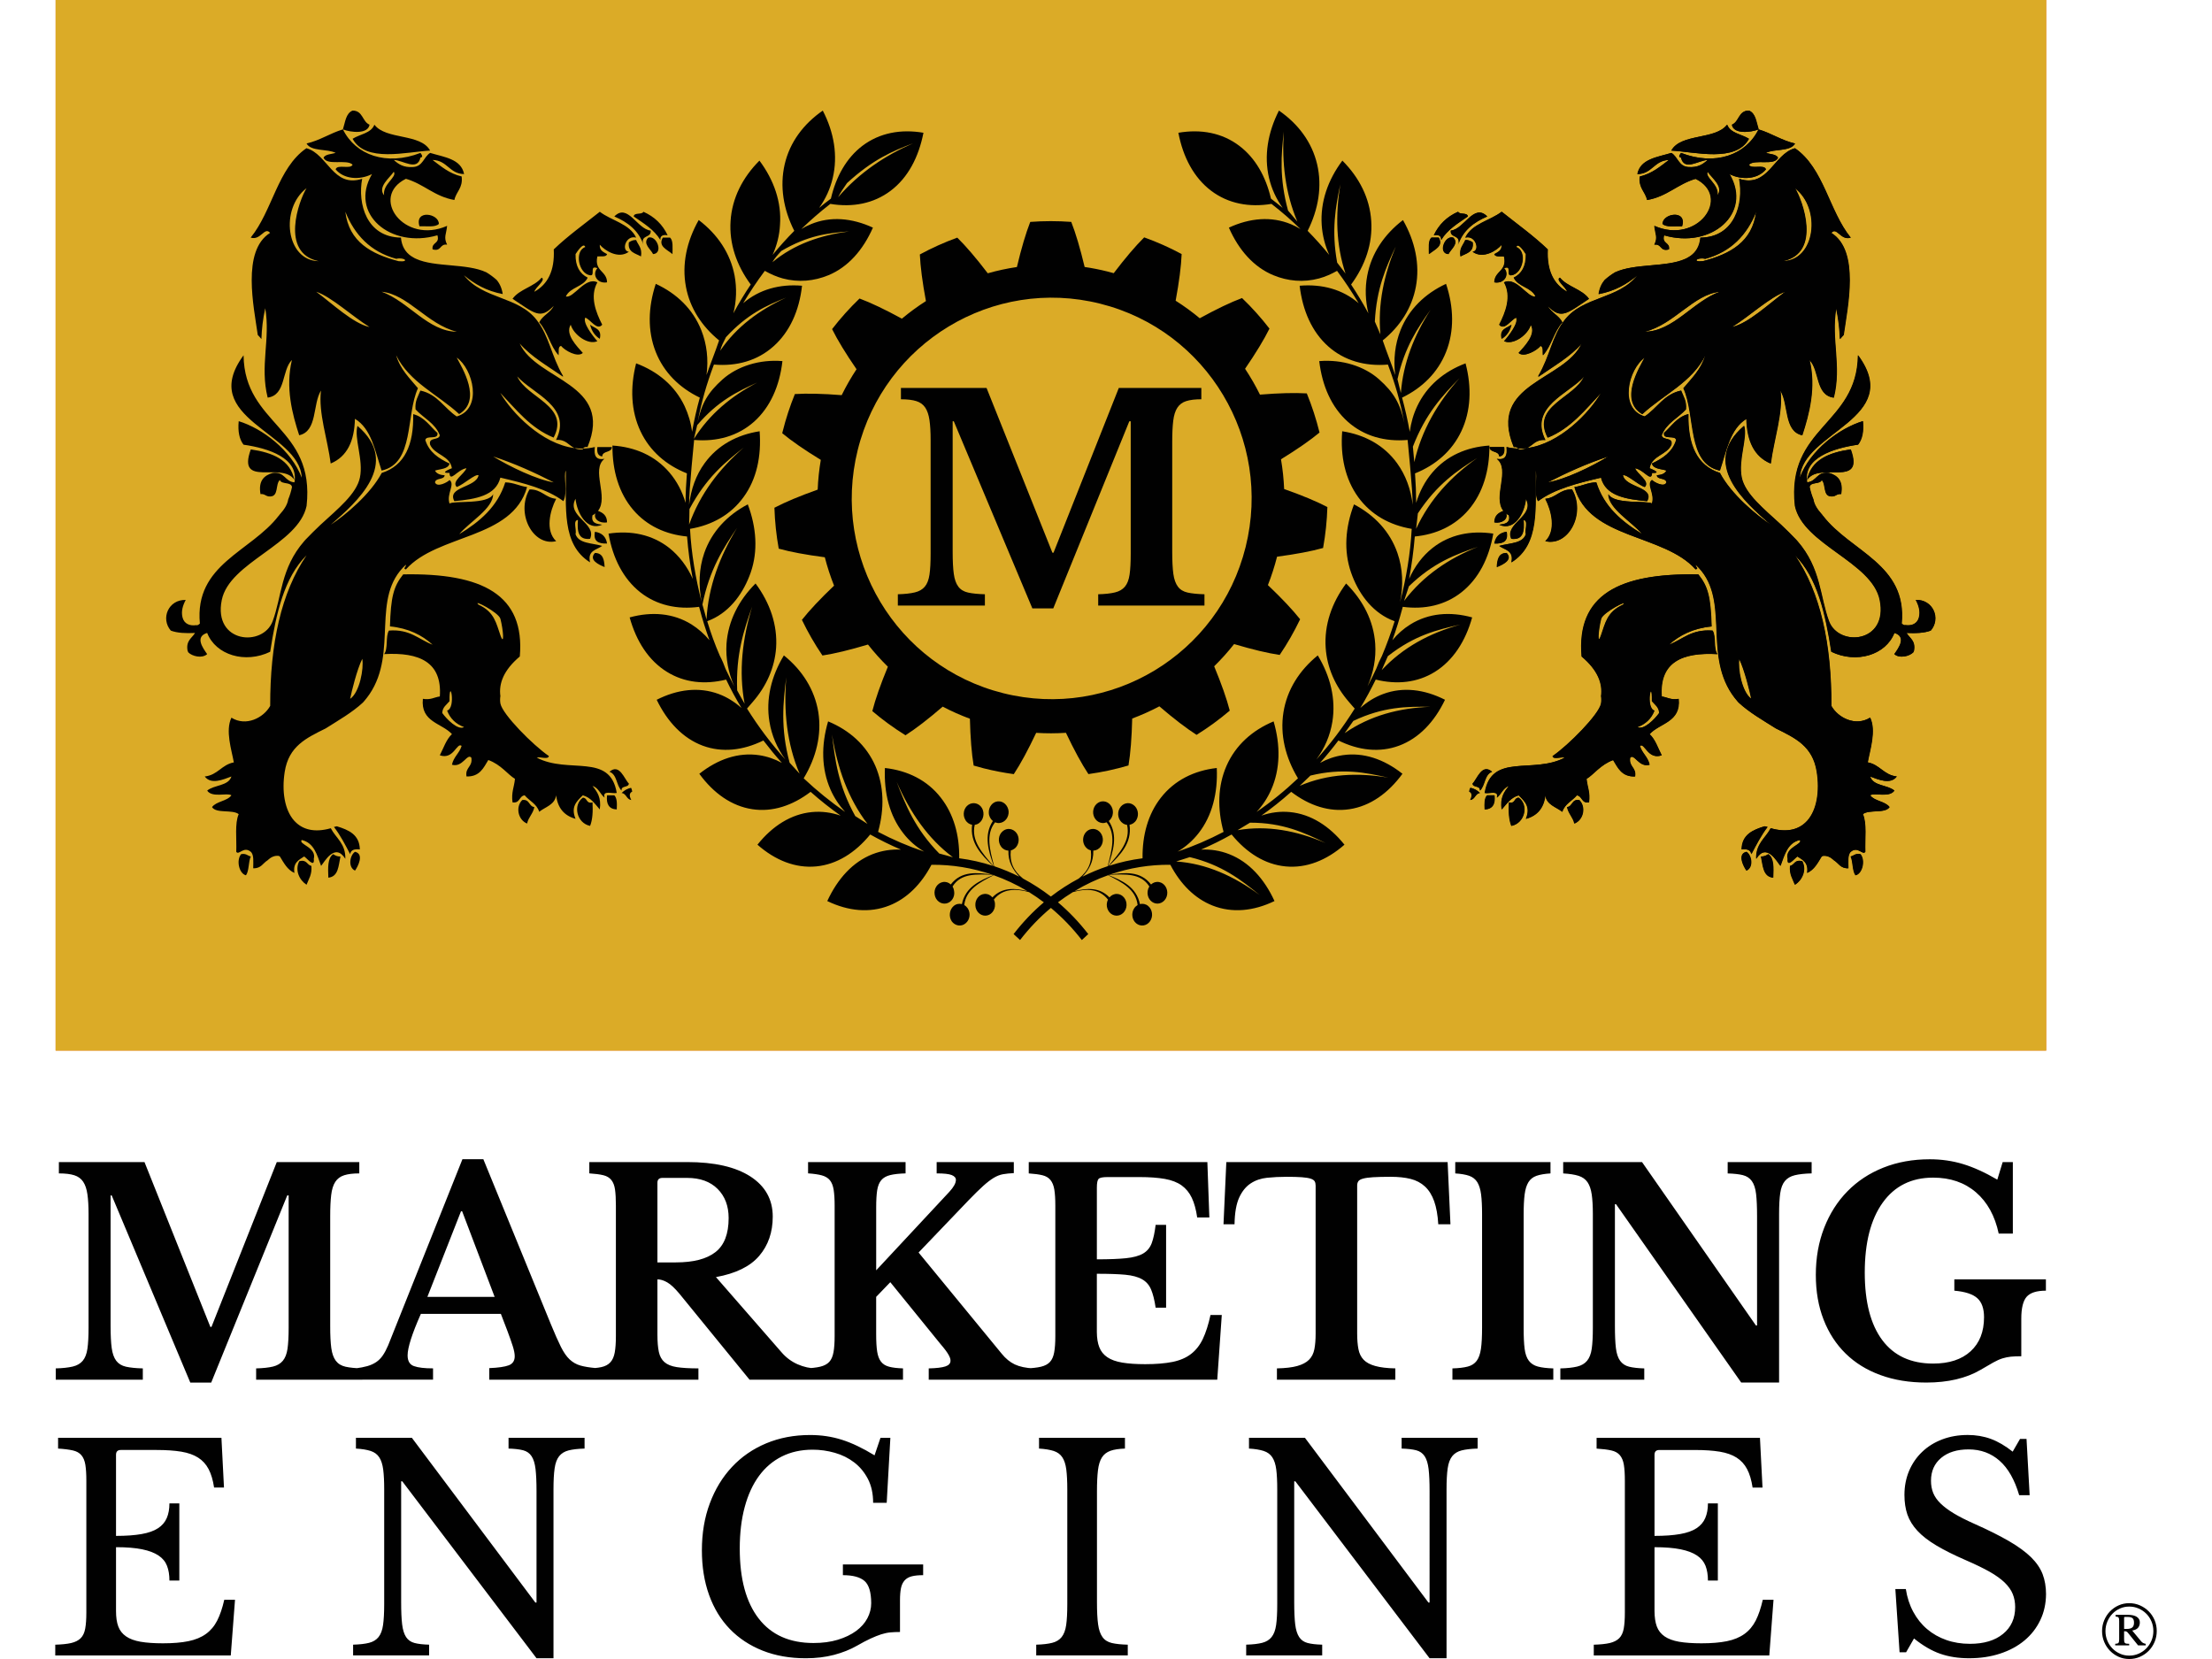
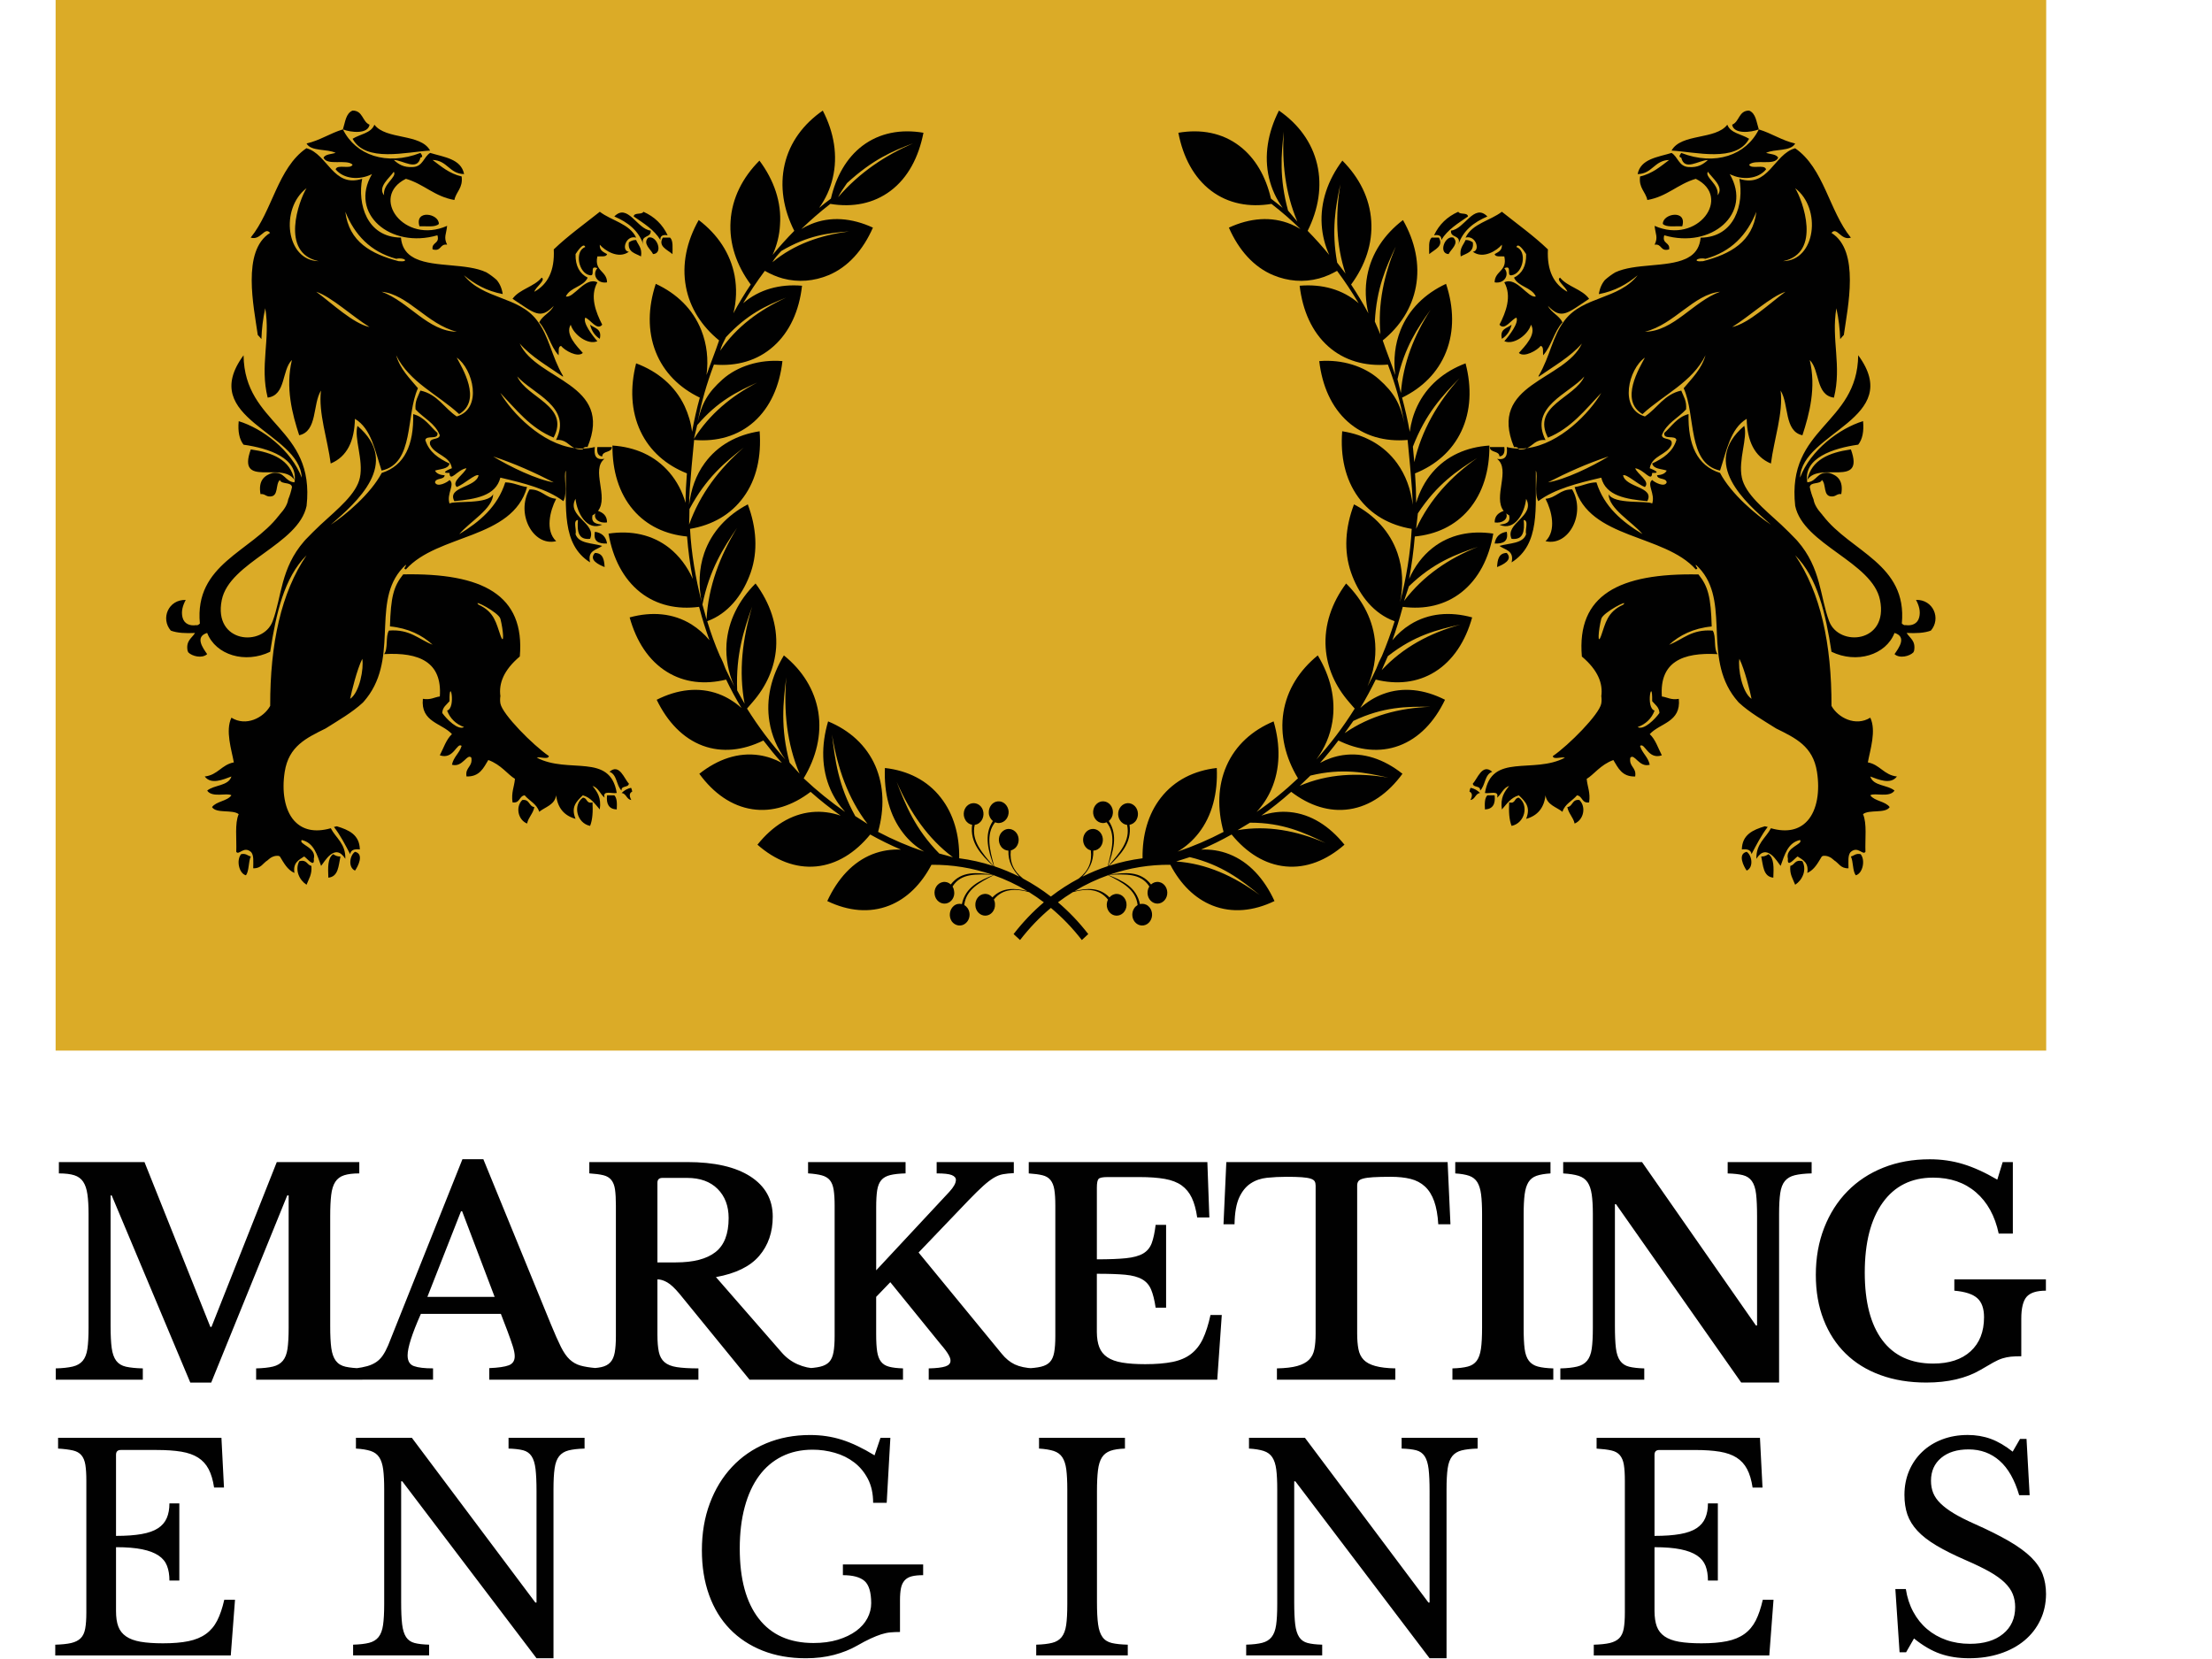
<svg xmlns="http://www.w3.org/2000/svg" version="1.1" id="Layer_1" x="0px" y="0px" width="144px" height="108px" viewBox="0 0 144 108" enable-background="new 0 0 144 108" xml:space="preserve">
  <g>
    <g id="BG">
      <g>
-         <polygon id="Orange_7_" fill="#F26822" points="3.621,0 133.206,0 133.206,68.393 3.621,68.393    " />
-       </g>
+         </g>
      <g>
        <polygon id="Orange_6_" fill="#DBAB27" points="3.621,0 133.206,0 133.206,68.393 3.621,68.393    " />
      </g>
    </g>
-     <path id="R" fill="#010101" d="M140.264,105.471c-0.094-0.221-0.222-0.413-0.384-0.574c-0.163-0.163-0.354-0.293-0.571-0.388   s-0.45-0.144-0.699-0.144c-0.245,0-0.476,0.049-0.689,0.144s-0.402,0.226-0.562,0.392c-0.159,0.164-0.285,0.358-0.377,0.579   s-0.139,0.455-0.139,0.703c0,0.249,0.047,0.483,0.139,0.705c0.092,0.22,0.219,0.413,0.379,0.579   c0.162,0.165,0.349,0.295,0.563,0.391c0.215,0.095,0.444,0.143,0.69,0.143c0.248,0,0.48-0.048,0.696-0.143   c0.216-0.096,0.405-0.225,0.568-0.388c0.162-0.165,0.291-0.357,0.384-0.578c0.094-0.222,0.141-0.459,0.141-0.713   C140.403,105.928,140.356,105.691,140.264,105.471L140.264,105.471z M140.06,106.802c-0.084,0.195-0.195,0.364-0.337,0.509   s-0.308,0.258-0.499,0.343c-0.191,0.084-0.395,0.126-0.609,0.126c-0.217,0-0.42-0.042-0.606-0.126   c-0.188-0.085-0.352-0.198-0.493-0.343c-0.141-0.145-0.251-0.313-0.33-0.507c-0.08-0.192-0.121-0.399-0.121-0.621   c0-0.217,0.041-0.422,0.121-0.616c0.079-0.192,0.188-0.362,0.328-0.508c0.14-0.146,0.304-0.261,0.49-0.345   c0.188-0.085,0.389-0.127,0.606-0.127s0.422,0.041,0.612,0.125c0.191,0.083,0.356,0.194,0.499,0.338   c0.144,0.142,0.255,0.311,0.339,0.506c0.082,0.194,0.123,0.401,0.123,0.623S140.142,106.606,140.06,106.802L140.06,106.802z    M139.104,105.256c-0.133-0.087-0.324-0.131-0.572-0.131h-0.805v0.115c0.048,0.004,0.089,0.009,0.119,0.016   c0.03,0.008,0.054,0.023,0.069,0.044c0.016,0.022,0.026,0.051,0.032,0.088c0.007,0.037,0.01,0.084,0.01,0.143v1.191   c0,0.117-0.016,0.194-0.047,0.229c-0.03,0.037-0.102,0.057-0.211,0.061v0.102h0.91v-0.102c-0.073,0-0.133-0.004-0.178-0.012   s-0.078-0.023-0.1-0.046c-0.024-0.023-0.039-0.054-0.045-0.094c-0.006-0.041-0.008-0.091-0.008-0.153v-0.514   c0.035,0,0.066,0.001,0.094,0.004c0.025,0.002,0.049,0.009,0.068,0.018c0.021,0.01,0.038,0.023,0.055,0.042   c0.018,0.019,0.036,0.042,0.059,0.069l0.634,0.786h0.497v-0.101c-0.07-0.013-0.129-0.031-0.174-0.058   c-0.047-0.026-0.092-0.064-0.134-0.117l-0.571-0.69c0.175-0.027,0.301-0.087,0.38-0.179c0.077-0.092,0.116-0.207,0.116-0.345   C139.305,105.466,139.237,105.345,139.104,105.256L139.104,105.256z M138.279,105.306c0-0.029,0.013-0.043,0.041-0.043h0.212   c0.138,0,0.236,0.029,0.299,0.084c0.061,0.055,0.092,0.15,0.092,0.289c0,0.145-0.037,0.247-0.113,0.311   c-0.075,0.063-0.191,0.095-0.347,0.095h-0.184V105.306L138.279,105.306z" />
    <path id="Engines" fill="#010101" d="M7.7,105.882c0.098,0.265,0.267,0.479,0.506,0.645s0.555,0.282,0.948,0.35   c0.392,0.067,0.876,0.101,1.453,0.101c0.65,0,1.203-0.045,1.656-0.138c0.453-0.092,0.833-0.248,1.141-0.47   c0.306-0.22,0.552-0.511,0.736-0.873c0.184-0.361,0.337-0.813,0.46-1.352h0.699l-0.276,3.623H3.597v-0.699   c0.429-0.013,0.776-0.048,1.04-0.11c0.263-0.062,0.469-0.166,0.616-0.313c0.147-0.146,0.245-0.356,0.294-0.625   c0.049-0.271,0.074-0.619,0.074-1.05v-8.573c0-0.429-0.021-0.775-0.064-1.039c-0.043-0.264-0.128-0.472-0.258-0.625   c-0.128-0.153-0.316-0.258-0.561-0.313c-0.246-0.055-0.564-0.096-0.957-0.12v-0.699h10.634l0.166,3.237h-0.644   c-0.074-0.49-0.193-0.891-0.359-1.204c-0.166-0.313-0.393-0.563-0.681-0.745c-0.289-0.184-0.653-0.313-1.095-0.387   c-0.442-0.073-0.975-0.11-1.601-0.11H7.866c-0.209,0-0.313,0.104-0.313,0.313v5.28c0.663,0,1.217-0.04,1.665-0.12   c0.448-0.079,0.804-0.205,1.067-0.378c0.264-0.171,0.453-0.392,0.57-0.661s0.175-0.59,0.175-0.957h0.644v5.023H11.03   c0-0.369-0.052-0.688-0.157-0.958c-0.104-0.271-0.288-0.494-0.552-0.671c-0.264-0.178-0.62-0.313-1.067-0.405   c-0.448-0.092-1.015-0.138-1.701-0.138v4.158C7.553,105.284,7.601,105.618,7.7,105.882L7.7,105.882z M37.017,94.42   c-0.265,0.067-0.469,0.193-0.617,0.378c-0.147,0.185-0.246,0.448-0.294,0.792c-0.05,0.342-0.074,0.796-0.074,1.36v11.002h-1.104   l-8.739-11.518h-0.074v7.856c0,0.613,0.021,1.098,0.064,1.454c0.043,0.354,0.129,0.632,0.257,0.828   c0.13,0.196,0.313,0.324,0.552,0.386c0.239,0.063,0.555,0.098,0.947,0.109v0.7h-4.948v-0.7c0.429-0.012,0.775-0.052,1.039-0.119   s0.47-0.192,0.617-0.376c0.147-0.185,0.245-0.445,0.294-0.783c0.048-0.336,0.074-0.793,0.074-1.37v-7.47   c0-0.515-0.021-0.941-0.064-1.278c-0.044-0.338-0.129-0.605-0.258-0.801c-0.129-0.196-0.316-0.334-0.561-0.414   c-0.246-0.079-0.564-0.132-0.957-0.155v-0.7h3.642l8.04,10.726h0.074V97.08c0-0.602-0.021-1.083-0.064-1.445   c-0.043-0.361-0.128-0.642-0.258-0.837c-0.128-0.195-0.313-0.325-0.551-0.387c-0.24-0.062-0.555-0.098-0.948-0.11v-0.7h4.949v0.7   C37.626,94.313,37.28,94.354,37.017,94.42L37.017,94.42z M56.28,102.92c-0.289-0.251-0.758-0.377-1.408-0.377v-0.699h5.225v0.699   c-0.294,0-0.54,0.024-0.736,0.073c-0.197,0.049-0.353,0.138-0.469,0.267c-0.117,0.13-0.196,0.297-0.239,0.505   c-0.043,0.21-0.064,0.474-0.064,0.792v2.062c-0.233,0-0.444,0.009-0.635,0.027s-0.39,0.062-0.598,0.128   c-0.208,0.068-0.438,0.161-0.689,0.276c-0.251,0.117-0.55,0.273-0.893,0.47c-0.43,0.246-0.923,0.441-1.481,0.589   c-0.558,0.146-1.168,0.22-1.831,0.22c-1.042,0-1.981-0.165-2.815-0.496c-0.834-0.331-1.546-0.801-2.134-1.407   c-0.588-0.607-1.039-1.346-1.352-2.217c-0.313-0.87-0.469-1.84-0.469-2.907c0-1.115,0.171-2.135,0.515-3.054   c0.343-0.92,0.824-1.711,1.444-2.373c0.619-0.663,1.362-1.174,2.226-1.537c0.865-0.361,1.818-0.543,2.861-0.543   c0.736,0,1.429,0.105,2.078,0.313c0.65,0.208,1.355,0.545,2.116,1.011l0.386-1.14h0.644l-0.239,4.231h-0.883   c0-0.601-0.114-1.119-0.34-1.554c-0.227-0.436-0.524-0.795-0.893-1.077c-0.368-0.282-0.788-0.49-1.26-0.625   c-0.473-0.135-0.954-0.203-1.444-0.203c-0.749,0-1.417,0.147-2.005,0.441c-0.589,0.295-1.086,0.718-1.49,1.27   c-0.405,0.553-0.715,1.228-0.929,2.024c-0.215,0.796-0.322,1.699-0.322,2.704c0,1.975,0.411,3.492,1.233,4.553   c0.822,1.063,2.011,1.593,3.569,1.593c0.589,0,1.117-0.07,1.583-0.212c0.466-0.142,0.862-0.332,1.187-0.57   c0.326-0.239,0.571-0.515,0.736-0.828s0.249-0.642,0.249-0.984C56.712,103.652,56.567,103.172,56.28,102.92L56.28,102.92z    M71.486,105.744c0.048,0.355,0.144,0.632,0.285,0.828c0.141,0.197,0.344,0.324,0.607,0.387c0.264,0.062,0.609,0.098,1.039,0.109   v0.699h-5.96v-0.699c0.429-0.012,0.775-0.053,1.039-0.12c0.263-0.066,0.47-0.191,0.617-0.376c0.146-0.184,0.245-0.444,0.294-0.782   c0.049-0.337,0.073-0.794,0.073-1.371V96.95c0-0.516-0.022-0.942-0.064-1.279c-0.043-0.338-0.129-0.604-0.258-0.8   c-0.129-0.196-0.316-0.334-0.561-0.414c-0.247-0.079-0.565-0.132-0.957-0.156v-0.7h5.593v0.7c-0.393,0.013-0.709,0.062-0.947,0.146   c-0.239,0.087-0.424,0.229-0.553,0.433s-0.214,0.481-0.257,0.837c-0.043,0.356-0.064,0.811-0.064,1.362v7.212   C71.412,104.904,71.436,105.389,71.486,105.744L71.486,105.744z M95.153,94.42c-0.263,0.067-0.469,0.193-0.615,0.378   s-0.246,0.448-0.295,0.792c-0.049,0.342-0.074,0.796-0.074,1.36v11.002h-1.104l-8.738-11.518h-0.074v7.856   c0,0.613,0.021,1.098,0.064,1.454c0.043,0.355,0.129,0.632,0.258,0.828s0.313,0.324,0.552,0.386   c0.239,0.063,0.554,0.098,0.947,0.109v0.7h-4.948v-0.7c0.428-0.012,0.775-0.052,1.039-0.119s0.469-0.192,0.615-0.376   c0.148-0.185,0.246-0.445,0.295-0.783c0.049-0.336,0.073-0.793,0.073-1.37v-7.47c0-0.515-0.021-0.941-0.063-1.278   c-0.043-0.338-0.129-0.605-0.258-0.801c-0.129-0.196-0.315-0.334-0.562-0.414c-0.245-0.079-0.563-0.132-0.956-0.155v-0.7h3.643   l8.041,10.726h0.072V97.08c0-0.602-0.021-1.083-0.064-1.445c-0.043-0.361-0.129-0.642-0.257-0.837   c-0.13-0.195-0.313-0.325-0.552-0.387c-0.24-0.062-0.556-0.098-0.947-0.11v-0.7h4.948v0.7   C95.765,94.313,95.418,94.354,95.153,94.42L95.153,94.42z M107.858,105.882c0.098,0.265,0.267,0.479,0.505,0.645   c0.239,0.165,0.556,0.282,0.947,0.35c0.394,0.067,0.878,0.101,1.454,0.101c0.65,0,1.202-0.045,1.656-0.138   c0.453-0.092,0.833-0.248,1.14-0.47c0.307-0.22,0.552-0.511,0.737-0.873c0.184-0.361,0.336-0.813,0.459-1.352h0.699l-0.275,3.623   h-11.426v-0.699c0.429-0.012,0.775-0.048,1.039-0.109c0.264-0.063,0.469-0.166,0.616-0.313c0.147-0.146,0.245-0.355,0.295-0.625   c0.049-0.271,0.073-0.619,0.073-1.049v-8.573c0-0.43-0.021-0.776-0.064-1.04c-0.043-0.263-0.129-0.472-0.258-0.625   c-0.128-0.153-0.314-0.258-0.561-0.313c-0.245-0.055-0.564-0.095-0.957-0.119v-0.699h10.635l0.166,3.236h-0.645   c-0.074-0.49-0.193-0.891-0.359-1.203c-0.165-0.313-0.393-0.562-0.681-0.746c-0.288-0.184-0.653-0.313-1.095-0.387   c-0.441-0.073-0.975-0.11-1.601-0.11h-2.336c-0.209,0-0.313,0.104-0.313,0.313v5.279c0.663,0,1.218-0.04,1.666-0.12   c0.447-0.078,0.803-0.205,1.066-0.377s0.455-0.393,0.57-0.662c0.117-0.27,0.176-0.59,0.176-0.956h0.645v5.022h-0.645   c0-0.369-0.053-0.688-0.156-0.957c-0.105-0.27-0.288-0.493-0.553-0.672c-0.264-0.177-0.619-0.313-1.066-0.404   c-0.448-0.092-1.016-0.138-1.703-0.138v4.157C107.71,105.284,107.76,105.618,107.858,105.882L107.858,105.882z M132.823,105.468   c-0.245,0.515-0.588,0.956-1.029,1.324s-0.969,0.654-1.582,0.855c-0.613,0.203-1.287,0.304-2.023,0.304   c-0.699,0-1.329-0.098-1.887-0.294c-0.559-0.196-1.125-0.527-1.701-0.993l-0.516,0.9h-0.424l-0.275-4.12h0.682   c0.085,0.552,0.248,1.049,0.486,1.489c0.24,0.443,0.539,0.816,0.902,1.123c0.361,0.307,0.779,0.543,1.25,0.708   c0.473,0.166,0.985,0.248,1.537,0.248c0.908,0,1.625-0.214,2.152-0.645c0.527-0.428,0.791-1.011,0.791-1.746   c0-0.308-0.053-0.59-0.156-0.847s-0.279-0.506-0.523-0.746c-0.246-0.238-0.574-0.475-0.984-0.708   c-0.412-0.231-0.93-0.483-1.555-0.754c-0.761-0.331-1.398-0.649-1.913-0.956c-0.515-0.308-0.927-0.626-1.233-0.957   s-0.523-0.684-0.653-1.058c-0.128-0.375-0.192-0.801-0.192-1.278c0-0.564,0.102-1.086,0.303-1.564   c0.203-0.479,0.488-0.893,0.855-1.241c0.368-0.351,0.803-0.62,1.307-0.81c0.503-0.19,1.055-0.286,1.656-0.286   c0.539,0,1.042,0.086,1.508,0.257c0.467,0.173,0.938,0.449,1.417,0.829l0.479-0.829h0.423l0.203,3.662h-0.681   c-0.296-1.005-0.721-1.754-1.279-2.244c-0.558-0.49-1.229-0.736-2.015-0.736c-0.748,0-1.343,0.184-1.784,0.552   s-0.663,0.864-0.663,1.49c0,0.294,0.049,0.561,0.147,0.801c0.099,0.239,0.257,0.466,0.479,0.68c0.222,0.216,0.509,0.43,0.864,0.645   c0.355,0.214,0.797,0.438,1.324,0.672c0.908,0.404,1.662,0.781,2.264,1.131s1.079,0.699,1.436,1.048   c0.355,0.351,0.605,0.718,0.754,1.104c0.146,0.387,0.221,0.818,0.221,1.296C133.191,104.39,133.069,104.953,132.823,105.468   L132.823,105.468z" />
    <path id="Marketing" fill="#010101" d="M21.567,87.758c0.049,0.355,0.147,0.631,0.294,0.827c0.147,0.196,0.359,0.326,0.635,0.388   c0.276,0.061,0.641,0.098,1.095,0.109v0.736h-6.917v-0.736c0.454-0.012,0.818-0.052,1.095-0.119s0.49-0.193,0.644-0.378   c0.153-0.185,0.254-0.443,0.304-0.781c0.048-0.338,0.074-0.795,0.074-1.371v-8.61h-0.092l-4.949,12.181h-1.362L7.272,77.822H7.199   v8.481c0,0.614,0.024,1.099,0.073,1.454c0.049,0.356,0.147,0.633,0.294,0.828c0.148,0.195,0.359,0.325,0.636,0.387   c0.275,0.061,0.641,0.099,1.095,0.11v0.736H3.63v-0.736c0.454-0.012,0.821-0.053,1.104-0.12c0.282-0.066,0.5-0.193,0.653-0.377   c0.154-0.185,0.255-0.444,0.304-0.782c0.049-0.336,0.074-0.794,0.074-1.37v-7.396c0-0.515-0.025-0.945-0.074-1.288   c-0.049-0.343-0.141-0.616-0.276-0.818c-0.135-0.202-0.329-0.344-0.579-0.423c-0.252-0.08-0.586-0.12-1.003-0.12v-0.736h5.574   l4.287,10.727h0.074l4.25-10.727h5.372v0.736c-0.405,0-0.733,0.04-0.984,0.12c-0.251,0.079-0.444,0.224-0.58,0.433   c-0.135,0.208-0.224,0.494-0.266,0.855c-0.043,0.361-0.064,0.818-0.064,1.37v7.138C21.494,86.918,21.519,87.402,21.567,87.758   L21.567,87.758z M31.852,89.818v-0.754c0.589-0.024,1.012-0.086,1.27-0.184c0.257-0.1,0.386-0.296,0.386-0.59   c0-0.171-0.043-0.393-0.129-0.662c-0.086-0.271-0.203-0.601-0.35-0.994l-0.423-1.103h-5.207c-0.577,1.299-0.864,2.201-0.864,2.703   c0,0.368,0.138,0.602,0.414,0.699c0.275,0.099,0.689,0.147,1.242,0.147v0.735h-5.042v-0.735c0.294-0.038,0.549-0.085,0.764-0.147   c0.215-0.062,0.404-0.146,0.571-0.258c0.166-0.11,0.31-0.255,0.432-0.432c0.122-0.178,0.239-0.396,0.349-0.653l4.839-12.125h1.362   l4.397,10.745c0.257,0.625,0.475,1.116,0.653,1.472s0.368,0.629,0.57,0.818c0.203,0.189,0.436,0.321,0.699,0.396   s0.604,0.13,1.021,0.166v0.754L31.852,89.818L31.852,89.818z M30.085,78.853h-0.074l-2.189,5.574h4.379L30.085,78.853   L30.085,78.853z M48.796,89.818l-4.563-5.594c-0.307-0.367-0.573-0.616-0.8-0.745c-0.227-0.129-0.438-0.193-0.635-0.193v3.606   c0,0.453,0.031,0.825,0.092,1.113c0.061,0.287,0.184,0.511,0.368,0.67c0.184,0.16,0.451,0.269,0.8,0.323s0.818,0.083,1.408,0.083   v0.735h-7.304v-0.735c0.404,0,0.732-0.028,0.984-0.083c0.251-0.055,0.448-0.159,0.588-0.313c0.142-0.153,0.236-0.368,0.286-0.644   c0.049-0.276,0.074-0.629,0.074-1.059v-8.5c0-0.429-0.019-0.775-0.056-1.039c-0.037-0.264-0.116-0.471-0.239-0.625   c-0.123-0.153-0.297-0.258-0.524-0.313c-0.228-0.055-0.531-0.095-0.911-0.119V75.65h6.366c1.778,0,3.152,0.313,4.121,0.938   c0.968,0.627,1.454,1.498,1.454,2.613c0,1.019-0.294,1.869-0.883,2.558c-0.589,0.688-1.527,1.147-2.814,1.379l4.268,4.894   c0.295,0.344,0.645,0.604,1.049,0.783c0.405,0.177,0.815,0.267,1.233,0.267v0.735h-4.361V89.818z M47.434,79.295   c0-0.786-0.239-1.417-0.717-1.896c-0.478-0.478-1.141-0.718-1.987-0.718h-1.601c-0.221,0-0.331,0.104-0.331,0.313v5.188h1.195   c1.153,0,2.015-0.224,2.585-0.672C47.149,81.064,47.434,80.325,47.434,79.295L47.434,79.295z M60.46,89.818v-0.736   c0.503-0.012,0.864-0.055,1.085-0.129c0.222-0.073,0.332-0.196,0.332-0.368c0-0.062-0.009-0.12-0.028-0.175   s-0.049-0.122-0.092-0.202c-0.043-0.079-0.107-0.178-0.193-0.295c-0.086-0.116-0.202-0.26-0.35-0.432l-3.256-4.011l-0.92,0.956   v2.43c0,0.466,0.021,0.839,0.064,1.121c0.042,0.282,0.125,0.503,0.248,0.663s0.298,0.27,0.524,0.331   c0.227,0.062,0.531,0.098,0.911,0.11v0.736h-6.384v-0.736c0.405-0.013,0.736-0.049,0.994-0.11c0.258-0.062,0.453-0.166,0.589-0.313   c0.135-0.146,0.227-0.355,0.276-0.627c0.049-0.269,0.074-0.617,0.074-1.048v-8.5c0-0.416-0.021-0.76-0.064-1.03   c-0.043-0.269-0.126-0.478-0.249-0.625c-0.122-0.147-0.297-0.251-0.524-0.313c-0.228-0.062-0.524-0.104-0.892-0.129V75.65h6.347   v0.737c-0.417,0.012-0.75,0.049-1.002,0.111c-0.251,0.061-0.445,0.171-0.58,0.33c-0.135,0.16-0.223,0.38-0.267,0.662   c-0.043,0.282-0.064,0.657-0.064,1.122v4.085l4.766-5.114c0.282-0.307,0.423-0.564,0.423-0.773c0-0.135-0.089-0.239-0.267-0.312   c-0.178-0.074-0.506-0.111-0.985-0.111v-0.736h5.023v0.718c-0.27,0.013-0.505,0.037-0.708,0.073   c-0.202,0.037-0.404,0.117-0.606,0.239c-0.203,0.124-0.43,0.297-0.681,0.524c-0.251,0.227-0.561,0.53-0.929,0.911l-3.275,3.422   l5.409,6.586c0.258,0.319,0.543,0.552,0.855,0.7c0.313,0.146,0.714,0.232,1.205,0.257v0.736H60.46L60.46,89.818z M71.563,87.701   c0.104,0.271,0.279,0.488,0.524,0.654c0.246,0.167,0.57,0.282,0.976,0.35c0.403,0.068,0.901,0.102,1.489,0.102   c0.699,0,1.291-0.05,1.777-0.146c0.483-0.099,0.885-0.27,1.203-0.516c0.32-0.246,0.578-0.573,0.773-0.984s0.361-0.93,0.497-1.555   h0.735l-0.295,4.213H66.77v-0.736c0.405-0.012,0.736-0.049,0.993-0.109c0.258-0.062,0.454-0.166,0.589-0.313   c0.135-0.147,0.227-0.356,0.275-0.626c0.049-0.271,0.074-0.619,0.074-1.049v-8.5c0-0.429-0.021-0.776-0.064-1.04   c-0.043-0.264-0.126-0.471-0.249-0.625c-0.123-0.153-0.298-0.258-0.524-0.313c-0.227-0.056-0.524-0.095-0.893-0.12v-0.735h11.628   l0.129,3.605h-0.791c-0.074-0.515-0.19-0.941-0.35-1.278c-0.16-0.338-0.381-0.607-0.663-0.811   c-0.282-0.202-0.647-0.343-1.095-0.423c-0.448-0.079-0.996-0.12-1.646-0.12h-2.079c-0.319,0-0.515,0.04-0.588,0.12   s-0.11,0.268-0.11,0.562v4.673c0.784,0,1.417-0.023,1.895-0.073c0.479-0.049,0.849-0.151,1.112-0.303   c0.264-0.154,0.451-0.379,0.562-0.672c0.11-0.294,0.196-0.693,0.257-1.195h0.681v5.39h-0.681c-0.073-0.49-0.171-0.883-0.294-1.177   c-0.123-0.296-0.318-0.52-0.589-0.672c-0.269-0.154-0.635-0.251-1.095-0.295c-0.459-0.043-1.076-0.063-1.849-0.063v3.789   C71.407,87.102,71.458,87.433,71.563,87.701L71.563,87.701z M93.631,79.699c-0.036-0.601-0.126-1.101-0.267-1.499   c-0.141-0.399-0.341-0.718-0.598-0.958c-0.258-0.238-0.57-0.404-0.938-0.496s-0.798-0.137-1.287-0.137   c-0.479,0-0.862,0.009-1.15,0.027c-0.288,0.018-0.509,0.049-0.662,0.092c-0.154,0.043-0.255,0.102-0.304,0.175   s-0.074,0.166-0.074,0.275v9.641c0,0.393,0.028,0.73,0.083,1.012c0.055,0.283,0.169,0.513,0.341,0.691   c0.172,0.178,0.423,0.312,0.754,0.403c0.331,0.093,0.766,0.146,1.307,0.156v0.736h-7.709v-0.736   c0.553-0.012,0.992-0.063,1.324-0.156c0.33-0.093,0.586-0.227,0.763-0.403c0.179-0.179,0.296-0.408,0.351-0.691   c0.055-0.281,0.082-0.619,0.082-1.012v-9.641c0-0.109-0.021-0.202-0.063-0.275c-0.044-0.073-0.132-0.132-0.267-0.175   c-0.137-0.043-0.329-0.074-0.58-0.092c-0.251-0.019-0.58-0.027-0.984-0.027c-0.441,0-0.865,0.021-1.27,0.063   c-0.404,0.043-0.76,0.165-1.067,0.369c-0.307,0.201-0.555,0.508-0.745,0.918c-0.189,0.412-0.291,0.991-0.304,1.739h-0.718   l0.184-4.048h14.406l0.184,4.048H93.631L93.631,79.699z M99.252,87.804c0.043,0.338,0.136,0.597,0.276,0.781   s0.337,0.311,0.588,0.377c0.251,0.067,0.586,0.108,1.003,0.12v0.736h-6.567v-0.736c0.416-0.012,0.75-0.053,1.002-0.12   c0.252-0.066,0.445-0.192,0.58-0.377s0.227-0.444,0.275-0.781c0.049-0.338,0.073-0.795,0.073-1.371v-7.396   c0-0.514-0.021-0.94-0.063-1.278c-0.043-0.336-0.127-0.604-0.248-0.801c-0.123-0.194-0.298-0.333-0.525-0.413   c-0.227-0.079-0.53-0.132-0.91-0.156v-0.736h6.2v0.736c-0.381,0.024-0.685,0.077-0.911,0.156c-0.228,0.08-0.402,0.219-0.524,0.413   c-0.122,0.196-0.205,0.465-0.248,0.801c-0.043,0.338-0.064,0.764-0.064,1.278v7.396C99.187,87.009,99.209,87.466,99.252,87.804   L99.252,87.804z M116.84,76.507c-0.276,0.067-0.49,0.193-0.644,0.377c-0.154,0.185-0.255,0.449-0.304,0.791   c-0.05,0.344-0.074,0.798-0.074,1.361v10.967h-2.466l-8.15-11.61h-0.072v7.911c0,0.614,0.021,1.099,0.064,1.454   c0.043,0.356,0.134,0.633,0.275,0.828c0.141,0.195,0.338,0.325,0.59,0.387c0.25,0.061,0.578,0.099,0.982,0.11v0.736h-5.463v-0.736   c0.453-0.012,0.818-0.053,1.094-0.12c0.277-0.066,0.491-0.193,0.645-0.377c0.153-0.186,0.255-0.444,0.304-0.782   c0.049-0.336,0.073-0.794,0.073-1.37v-7.396c0-0.515-0.024-0.94-0.073-1.278c-0.049-0.337-0.141-0.605-0.276-0.802   c-0.135-0.194-0.328-0.333-0.579-0.412c-0.251-0.08-0.586-0.132-1.003-0.157v-0.736h5.134l7.414,10.635h0.073v-7.12   c0-0.601-0.021-1.082-0.064-1.445c-0.043-0.361-0.135-0.64-0.276-0.837c-0.14-0.195-0.337-0.324-0.589-0.387   c-0.25-0.061-0.578-0.098-0.984-0.109V75.65h5.465v0.737C117.481,76.399,117.116,76.439,116.84,76.507L116.84,76.507z    M127.226,84.022v-0.736h5.961v0.736c-0.602,0-1.019,0.132-1.252,0.396c-0.232,0.264-0.35,0.739-0.35,1.426v2.447   c-0.27,0-0.496,0.01-0.68,0.027c-0.184,0.02-0.365,0.056-0.543,0.111c-0.178,0.055-0.378,0.144-0.598,0.267   c-0.221,0.122-0.497,0.282-0.828,0.479c-0.945,0.552-2.121,0.828-3.533,0.828c-1.104,0-2.1-0.162-2.989-0.488   c-0.89-0.324-1.644-0.791-2.263-1.398c-0.619-0.605-1.098-1.343-1.435-2.207c-0.338-0.864-0.507-1.837-0.507-2.916   c0-1.115,0.182-2.138,0.543-3.063c0.363-0.927,0.868-1.722,1.519-2.383c0.65-0.663,1.429-1.175,2.336-1.536   c0.908-0.362,1.914-0.544,3.019-0.544c0.76,0,1.483,0.104,2.17,0.313c0.688,0.209,1.43,0.546,2.227,1.013l0.35-1.142h0.662v4.654   h-0.92c-0.246-1.152-0.739-2.048-1.48-2.686c-0.742-0.638-1.672-0.957-2.787-0.957c-1.411,0-2.506,0.542-3.285,1.629   c-0.779,1.085-1.168,2.604-1.168,4.553c0,1.913,0.381,3.379,1.141,4.397c0.761,1.018,1.864,1.526,3.313,1.526   c1.042,0,1.854-0.267,2.437-0.8c0.583-0.533,0.874-1.272,0.874-2.218c0-0.563-0.146-0.979-0.441-1.242   S127.925,84.084,127.226,84.022L127.226,84.022z" />
    <path id="Right_Lion" fill="#010101" d="M111.499,41.052c0.24,0.38,0.039,1.188,0.316,1.532c-2.289-0.129-3.785,0.513-3.629,2.757   c0.369,0.05,0.592,0.242,1.104,0.154c0.154,1.527-1.225,1.568-1.893,2.297c0.375,0.351,0.542,0.903,0.788,1.379   c-0.906,0.312-1.103-0.861-1.42-0.613c0.14,0.477,0.527,0.714,0.632,1.227c-0.695,0.205-0.99-0.765-1.264-0.46   c-0.102,0.61,0.418,0.616,0.316,1.225c-0.865,0.022-1.106-0.56-1.42-1.071c-0.836,0.301-1.272,0.953-1.736,1.225   c0.045,0.519,0.252,0.88,0.158,1.532c-0.496,0.073-0.418-0.412-0.789-0.46c-0.306,0.367-0.793,0.559-0.946,1.073   c-0.403-0.324-1.013-0.446-1.104-1.073c-0.096,0.827-0.525,1.329-1.262,1.532c0.312-0.768-0.039-1.117-0.474-1.532   c-0.53,0.15-0.787,0.564-1.104,0.92c-0.114-0.775,0.174-1.159,0.474-1.532c-0.396,0.126-0.499,0.535-0.789,0.767   c0.161-0.516-0.489-0.239-0.788-0.307c0.428-2.642,3.146-1.211,5.206-2.298c-0.218-0.079-0.751,0.15-0.788-0.104   c1.039-0.71,3.027-2.717,3.154-3.419c0.029-0.163,0.027-0.326,0.004-0.485c0.112-0.818-0.209-1.686-1.266-2.578   c-0.346-4.013,2.424-5.444,7.592-5.344c0.628,0.783,0.807,1.469,0.861,3.387c-1.195,0.115-2.097,0.571-2.773,1.191   C109.565,41.625,110.127,40.944,111.499,41.052L111.499,41.052z M104.242,40.286c-0.187,0.727-0.271,1.828,0,1.072   c0.271-0.761,0.38-1.521,1.421-1.991C106.119,38.961,104.351,39.866,104.242,40.286L104.242,40.286z M107.713,46.261   c-0.2,0.519-0.569,0.876-1.104,1.071c0.4,0.229,1.139-0.521,1.42-0.918c-0.018-0.392-0.289-0.537-0.473-0.768   C107.579,43.964,107.099,46.076,107.713,46.261L107.713,46.261z M97.616,29.716c-0.016-0.394-0.616-0.22-0.631-0.612h0.945   C97.976,29.452,97.894,29.679,97.616,29.716L97.616,29.716z M109.513,14.73c-0.455-0.019-1.033,0.084-1.263-0.152   C108.233,13.894,109.85,13.617,109.513,14.73L109.513,14.73z M100.613,35.23c0.724-0.691,0.404-1.982,0-2.758   c0.716-0.07,0.936-0.623,1.735-0.612C103.261,33.432,102.118,35.594,100.613,35.23L100.613,35.23z M97.458,36.916   c0.027-0.484,0.111-0.913,0.631-0.92C98.517,36.456,97.829,36.764,97.458,36.916L97.458,36.916z M113.708,56.676   c-0.188-0.265-0.614-1.082,0-1.225C114.056,55.684,114.173,56.465,113.708,56.676L113.708,56.676z M116.864,57.596   c-0.141-0.375-0.369-0.665-0.316-1.226c0.301-0.064,0.285-0.437,0.789-0.306C117.644,56.657,117.317,57.307,116.864,57.596   L116.864,57.596z M102.507,53.613c-0.092-0.422-0.393-0.64-0.474-1.072c0.372-0.047,0.294-0.532,0.788-0.46   C103.272,52.531,103.097,53.373,102.507,53.613L102.507,53.613z M120.808,56.982c-0.215-0.301-0.15-0.874-0.315-1.225   c0.214-0.048,0.302-0.219,0.632-0.152C121.452,56,121.259,56.87,120.808,56.982L120.808,56.982z M115.442,57.136   c-0.665-0.068-0.658-0.789-0.787-1.378c0.217,0.007,0.346-0.073,0.473-0.152C115.499,55.858,115.47,56.497,115.442,57.136   L115.442,57.136z M112.762,8.117c0.481-0.196,0.422-0.918,1.104-0.919c0.445,0.181,0.479,0.76,0.631,1.226   C113.989,8.622,112.858,8.753,112.762,8.117L112.762,8.117z M117.652,31.248c0.271-1.319,1.421-1.787,2.84-1.992   C121.422,31.816,118.433,30.006,117.652,31.248L117.652,31.248z M108.817,9.803c0.621-1.134,2.871-0.685,3.629-1.686   c0.213,0.559,0.943,0.615,1.42,0.918C113.013,10.602,110.36,9.886,108.817,9.803L108.817,9.803z M114.97,9.955   c0.281,0.085,0.655,0.078,0.789,0.306c-0.215,0.559-1.5,0.075-1.893,0.46c0.133,0.329,1.005-0.058,1.104,0.306   c-0.521,0.631-1.541,0.723-2.366,0.308c1.512,2.576-1.202,4.881-4.261,3.983c-0.168,0.571,0.393,0.436,0.316,0.917   c-0.59,0.165-0.449-0.379-0.946-0.306c0.241-0.487,0.055-0.674,0-1.225c2.815,1.245,5.065-1.887,2.682-3.063   c-1.175,0.34-1.86,1.156-3.155,1.379c-0.115-0.552-0.57-0.774-0.473-1.532c0.805-0.188,1.328-0.651,1.893-1.073   c-0.972,0.026-1.078,0.895-2.051,0.92c0.191-0.989,1.288-1.099,2.209-1.379c0.422,0.254,0.465,0.877,1.104,0.919   c0.625,0.045,0.964-0.187,1.263-0.46c-0.611,0.021-1.527,0.745-1.736-0.153c-0.19-0.032-0.097-0.17,0-0.306   c2.218,0.858,4.217,0.147,5.049-1.531c0.843,0.253,1.477,0.711,2.367,0.918C116.573,9.877,115.521,9.674,114.97,9.955L114.97,9.955   z M111.185,11.181c-0.242,0.345,0.742,0.805,0.631,1.531C112.263,12.168,111.429,11.562,111.185,11.181L111.185,11.181z    M97.3,35.384c0.07-0.443,0.334-0.698,0.789-0.766C98.217,35.252,97.847,35.403,97.3,35.384L97.3,35.384z M95.723,52.081   c0.165-0.313,0.101-0.472-0.062-0.55c0.017-0.078,0.033-0.179,0.078-0.245c0.241,0.052,0.431,0.158,0.613,0.336   C96.032,51.666,96.045,52.035,95.723,52.081L95.723,52.081z M125.698,41.052c-0.415,0.158-0.969,0.184-1.577,0.152   c0.206,0.343,0.604,0.5,0.486,1.159c-0.017,0.034-0.031,0.07-0.046,0.104c-0.244,0.253-0.896,0.422-1.229,0.116   c0.289-0.412,0.814-1.131,0-1.38c-0.56,1.443-2.476,2.016-4.103,1.226c-0.382-2.487-0.91-4.834-2.365-6.28   c1.652,2.43,2.375,5.761,2.365,9.805c0.43,0.774,1.577,1.359,2.525,0.766c0.406,0.852-0.012,2.099-0.158,2.911   c0.794,0.147,1.043,0.823,1.893,0.918c-0.411,0.551-1.212,0.194-1.734,0c0.192,0.63,1.131,0.536,1.577,0.919   c-0.333,0.487-1.307,0.112-1.577,0.306c0.285,0.387,0.976,0.381,1.262,0.767c-0.283,0.44-1.332,0.138-1.735,0.46   c0.267,0.608,0.124,1.616,0.157,2.451c-0.168,0.253-0.479-0.392-0.946,0c-0.218,0.197-0.155,0.664-0.157,1.072   c-0.514,0.023-0.63-0.337-0.935-0.517c-0.007-0.006-0.012-0.014-0.019-0.02c-0.191-0.179-0.428-0.303-0.699-0.27   c-0.031,0.005-0.054,0.02-0.07,0.038c-0.004,0.001-0.008,0-0.014,0.001c-0.256,0.416-0.479,0.863-0.945,1.073   c0.107-0.668-0.284-0.849-0.631-1.073c-0.159,0.083-0.698,0.793-0.631,0.153c-0.198-0.76,1.022-0.938,0.788-1.226   c-0.81,0.185-0.999,0.972-1.263,1.686c-0.207-0.237-0.897-1.551-1.578-0.46c-0.027-0.998,0.613-1.344,0.947-1.991   c1.072,0.305,1.841,0.081,2.342-0.449c-0.004,0.003-0.009,0.004-0.012,0.006c0.016-0.007,0.027-0.02,0.036-0.033   c0.003-0.004,0.008-0.006,0.011-0.009c0.639-0.713,0.818-1.94,0.62-3.191c-0.264-1.668-1.394-2.192-2.662-2.82   c-0.831-0.526-1.718-1.029-2.427-1.686c-0.021-0.029-0.045-0.057-0.072-0.082c-0.125-0.144-0.246-0.298-0.36-0.467   c-1.876-2.774-0.044-6.305-2.366-8.426c-0.018,0.173,0.229,0.239,0,0.308c-2.078-2.323-6.932-1.951-7.889-5.362   c0.509-0.068,0.854-0.293,1.42-0.306c0.51,1.598,1.67,2.564,2.998,3.368c-0.688-0.813-2.192-1.647-2.209-2.603   c0.342,0.692,2.523,0.405,2.84,0.612c0.216-0.629-0.381-1.25,0-1.532c0.133,0.144,0.813,0.514,0.945,0.154   c-0.043-0.316-0.587-0.145-0.63-0.46c0.294-0.021,0.527-0.101,0.63-0.306c-0.35-0.12-0.854-0.089-0.945-0.46   c0.708-0.333,1.338-0.745,1.578-1.532c-0.066-0.346-0.865,0.022-0.789-0.459c0.494-0.438,0.832-1.03,1.578-1.226   c-0.041,1.979,0.545,3.351,2.05,3.829c0.734,1.383,2.345,2.727,3.313,3.37c-1.682-1.466-4.594-3.993-1.735-6.434   c0.235,0.792-0.403,2.215-0.157,3.371c0.225,1.063,1.433,2.027,2.567,3.07c0.331,0.318,0.663,0.637,0.975,0.969   c0.03,0.031,0.058,0.064,0.087,0.097c1.536,1.764,1.455,3.609,2.051,5.208c0.633,1.697,3.882,1.428,3.313-1.379   c-0.502-2.477-4.995-3.604-5.521-6.127c-0.567-5.146,4.047-5.262,4.102-9.805c3.041,4.137-3.664,4.996-3.786,7.967   c0.68-1.799,2.574-3.211,4.103-3.677c0.064,0.676-0.043,1.184-0.316,1.531c-1.617,0.228-3.608,0.871-3.313,2.451   c0.635-0.049,0.624-0.721,1.42-0.613c0.566,0.166,0.939,0.519,0.789,1.379c-0.298-0.034-0.348,0.173-0.631,0.154   c-0.57-0.009-0.328-0.807-0.631-1.073c-0.102,0.312-0.737,0.101-0.789,0.459c0.057,0.289,0.143,0.555,0.246,0.806   c0.05,0.333,0.264,0.658,0.533,0.957c0.008,0.016,0.02,0.029,0.035,0.04c0.004,0.004,0.008,0.011,0.012,0.016   c0.008,0.024,0.021,0.042,0.04,0.051c1.806,2.353,5.495,3.145,5.128,7.016c0.111,0.105,0.179,0.122,0.245,0.104   c0.397,0.06,0.776-0.077,0.884-0.5c0.104-0.403-0.016-0.787-0.206-1.142C125.857,39.022,126.374,40.267,125.698,41.052   L125.698,41.052z M113.234,42.89c-0.108,0.62,0.169,2.183,0.79,2.604C113.942,45.06,113.579,43.58,113.234,42.89L113.234,42.89z    M114.024,55.605c-0.039-0.271-0.271-0.351-0.631-0.308c0.021-0.966,0.723-1.271,1.496-1.507c0.061,0.019,0.124,0.033,0.188,0.043   C114.667,54.367,114.347,54.987,114.024,55.605L114.024,55.605z M119.229,15.163c1.866,1.168,1.057,4.828,0.803,6.644   c-0.089,0.081-0.156,0.18-0.237,0.268c-0.022-0.644-0.094-1.299-0.249-2.009c-0.344,2.044,0.362,3.742-0.158,5.821   c-1.201-0.162-0.901-1.779-1.577-2.451c0.433,1.796-0.021,3.515-0.474,4.9c-1.201-0.261-0.865-2.019-1.42-2.909   c0.184,1.443-0.434,3.19-0.631,4.749c-1.066-0.445-1.547-1.461-1.578-2.911c-1.073,0.643-1.31,2.099-1.735,3.371   c-2.148-0.469-1.563-3.591-2.366-5.362c0.539-0.65,1.154-1.227,1.42-2.145c-0.867,1.763-2.729,2.559-4.102,3.83   c-1.507-0.9-0.197-3.004,0.157-3.677c-1.054,0.723-1.716,3.32,0,3.829c0.814-0.536,1.247-1.443,2.367-1.685   c0.14,0.374,0.366,0.664,0.314,1.226c-0.52,0.568-1.282,0.899-1.577,1.684c0.049,0.362,0.748,0.092,0.631,0.614   c-0.3,0.679-1.281,0.695-1.42,1.532c0.16,0.065,0.825,0.329,0.157,0.306c-0.029,0.651-0.511-0.216-1.104-0.306   c0.137,0.385,1.003,0.854,0.631,1.225c-0.461-0.171-1.199-0.87-1.42-0.766c0.164,0.814,2.078,0.736,1.578,1.685   c-1.389-0.132-2.699-0.34-2.998-1.53c-1.525,0.356-3.031,0.731-4.102,1.53c-0.301-0.571,0.008-1.674-0.158-1.99   c-0.032,2.4,0.298,4.797-1.577,5.974c0.183-0.79-0.437-0.803-0.79-1.072c0.646-0.189,1.538-0.141,1.736-0.768   c-0.091-0.268,0.191-0.898-0.158-0.917c0.061,0.721-0.013,1.313-0.788,1.225c-0.47-1.003,1.57-1.474,0.946-2.604   c-0.096,0.933-0.751,2.127-1.736,1.686c0.367-0.053,0.74-0.1,0.632-0.613c-0.072-0.036-0.136-0.08-0.192-0.125   c0.146,0.351-0.245,0.672-0.754,0.585c0.001-0.438,0.262-0.627,0.588-0.748c-0.715-0.901,0.48-2.688-0.431-3.388   c0.583,0.107,0.697-0.243,0.631-0.768c0.256,0.063,0.51,0.096,0.763,0.101c0.01,0.017,0.021,0.034,0.026,0.054   c0.227,0.02,0.393-0.019,0.532-0.084c2.154-0.273,4.084-2.313,4.832-3.593c-1.04,1.084-1.953,2.29-3.471,2.911   c-1.081-2.074,1.75-2.58,2.367-3.982c-0.999,1.125-3.609,1.968-2.525,4.136c-0.637-0.054-0.81,0.345-1.203,0.528   c-0.185,0.024-0.371,0.035-0.559,0.03c-0.047-0.08-0.138-0.12-0.289-0.101c-1.724-4.166,3.311-4.311,4.418-6.739   c-0.752,0.871-1.846,1.483-2.819,2.165c0.001-0.021,0.003-0.043,0.005-0.064c0.758-1.286,0.881-2.563,1.709-3.632   c1.203-1.555,3.5-1.337,4.734-2.911c-0.68,0.567-1.469,1.026-2.525,1.226c0.059-0.386,0.197-0.686,0.396-0.922   c0.205-0.184,0.43-0.35,0.672-0.496c1.273-0.597,3.35-0.317,4.576-0.878c0.114-0.04,0.342-0.199,0.328-0.183   c0.363-0.255,0.604-0.63,0.654-1.198c2.24-0.025,2.831-2.206,2.523-3.829c1.896,0.612,2.237-1.605,3.629-1.991   c1.878,1.292,2.213,4.08,3.629,5.82C119.84,15.686,119.589,14.727,119.229,15.163L119.229,15.163z M100.771,31.401   c1.088-0.172,2.848-1.013,3.945-1.686C103.3,30.179,102.011,30.768,100.771,31.401L100.771,31.401z M107.082,21.597   c1.87-0.022,3.132-1.962,4.891-2.604C110.253,19.163,109.005,21.115,107.082,21.597L107.082,21.597z M111.026,16.849   c-0.539-0.123-0.9,0.228-0.158,0.153c1.783-0.466,3.231-1.253,3.471-3.217C113.731,15.289,112.709,16.388,111.026,16.849   L111.026,16.849z M112.762,21.291c1.074-0.235,2.423-1.526,3.47-2.298C115.251,19.318,113.887,20.595,112.762,21.291   L112.762,21.291z M116.864,12.252c0.483,0.766,1.752,4.226-0.789,4.75C118.211,16.963,118.599,13.563,116.864,12.252   L116.864,12.252z M93.04,16.542c0.002-0.407-0.06-0.875,0.158-1.073h0.474C93.988,16.033,93.411,16.232,93.04,16.542L93.04,16.542z    M93.829,15.623c0.021-0.275-0.156-0.358-0.474-0.306c0.33-0.702,0.856-1.213,1.579-1.532c0.096,0.212,0.605,0.022,0.631,0.307   C94.921,14.539,94.236,14.946,93.829,15.623L93.829,15.623z M97.773,22.057c-0.159-0.664,0.349-0.683,0.631-0.919   C98.308,21.554,98.092,21.855,97.773,22.057L97.773,22.057z M94.935,15.929c0.225-0.678-0.535-0.4-0.475-0.918   c0.881-0.089,1.496-1.813,2.367-0.919C95.951,14.466,95.245,15.005,94.935,15.929L94.935,15.929z M94.302,16.542   c-0.691-0.045-0.232-1.25,0.316-1.073C95.001,15.859,94.46,16.217,94.302,16.542L94.302,16.542z M100.771,19.912   c0.219,0.452,0.729,0.619,0.947,1.073c-0.548,0.591-0.715,1.551-1.262,2.144c-0.027-0.229,0.056-0.564-0.158-0.613   c-0.23,0.294-1.078,0.783-1.42,0.46c0.365-0.415,1.172-1.204,0.788-1.838c-0.181,0.646-1.129,1.351-1.735,1.072   c0.322-0.356,0.964-1.201,0.788-1.532c-0.327,0.102-0.764,0.879-1.104,0.46c0.418-0.814,0.821-1.852,0.315-2.758   c0.794-0.396,1.553,1.062,2.051,0.919c-0.271-0.604-1.148-0.62-1.42-1.225c0.521-0.261,0.807-0.749,0.789-1.531   c-0.107-0.17-0.524-0.796-0.632-0.461c0.719,0.251,0.446,1.729-0.314,1.839c-0.378,0.061,0.087-0.698-0.474-0.46   c0.363,0.397,0.019,1.037-0.631,0.919c0.01-0.757,0.846-0.71,0.631-1.686c-0.236-0.025-0.582,0.057-0.631-0.151   c0.23-0.134,0.5-0.23,0.473-0.614c-0.31,0.369-1.207,0.965-1.893,0.46c0.51-0.049,0.208-1.107-0.473-0.92   c0.428-0.911,1.603-1.098,2.365-1.684c1.012,0.807,2.072,1.563,2.997,2.451c-0.069,1.395,0.394,2.272,1.263,2.757   c-0.07-0.301-0.771-0.765-0.473-0.919c0.487,0.598,1.44,0.746,1.893,1.379C102.026,20.391,101.652,20.834,100.771,19.912   L100.771,19.912z M95.092,16.694c-0.093-0.549,0.183-0.74,0.315-1.071c0.217-0.006,0.346,0.071,0.473,0.153   C95.972,16.427,95.455,16.487,95.092,16.694L95.092,16.694z M96.669,52.694c-0.021-0.379-0.023-0.738,0.158-0.92H97.3   C97.363,52.348,97.174,52.673,96.669,52.694L96.669,52.694z M98.404,53.766c-0.163-0.402-0.188-0.939-0.157-1.531   c0.43,0.112,0.316-0.305,0.631-0.306C99.535,52.397,99.286,53.581,98.404,53.766L98.404,53.766z M96.353,51.469   c0.049-0.354-0.455-0.171-0.473-0.46c0.293-0.283,0.608-1.341,1.263-0.767C96.64,50.418,96.702,51.143,96.353,51.469L96.353,51.469   z" />
-     <path id="Right_Lion_1_" fill="#010101" d="M96.645,51.622c0.429-2.642,3.146-1.211,5.206-2.298   c-0.216-0.079-0.75,0.15-0.787-0.104c1.039-0.71,3.025-2.717,3.154-3.419c0.029-0.163,0.027-0.326,0.002-0.485   c0.113-0.818-0.207-1.686-1.265-2.578c-0.345-4.013,2.425-5.444,7.593-5.344c0.627,0.783,0.806,1.469,0.861,3.387   c-1.195,0.115-2.098,0.571-2.774,1.191c0.906-0.347,1.467-1.026,2.84-0.92c0.24,0.38,0.038,1.188,0.315,1.532   c-2.287-0.129-3.785,0.513-3.628,2.757c0.37,0.05,0.592,0.242,1.104,0.154c0.154,1.527-1.224,1.568-1.894,2.297   c0.377,0.351,0.543,0.904,0.79,1.379c-0.907,0.312-1.103-0.861-1.421-0.612c0.141,0.477,0.527,0.713,0.631,1.226   c-0.693,0.205-0.99-0.765-1.262-0.46c-0.102,0.61,0.417,0.616,0.314,1.225c-0.863,0.022-1.105-0.56-1.42-1.071   c-0.834,0.301-1.271,0.953-1.734,1.225c0.043,0.52,0.251,0.88,0.157,1.533c-0.496,0.072-0.417-0.413-0.788-0.461   c-0.307,0.367-0.794,0.559-0.947,1.073c-0.404-0.324-1.012-0.446-1.104-1.073c-0.096,0.827-0.524,1.329-1.263,1.532   c0.313-0.768-0.037-1.117-0.473-1.532c-0.529,0.15-0.787,0.564-1.104,0.921c-0.113-0.776,0.174-1.16,0.474-1.533   c-0.395,0.126-0.499,0.536-0.789,0.767C97.595,51.413,96.942,51.689,96.645,51.622L96.645,51.622z M107.688,46.261   c-0.2,0.519-0.569,0.876-1.105,1.071c0.4,0.229,1.139-0.521,1.421-0.918c-0.019-0.392-0.289-0.537-0.474-0.768   C107.554,43.964,107.073,46.076,107.688,46.261L107.688,46.261z M104.218,41.357c0.271-0.76,0.38-1.521,1.42-1.99   c0.457-0.406-1.313,0.499-1.42,0.919C104.03,41.013,103.946,42.114,104.218,41.357L104.218,41.357z M97.591,29.716   c-0.015-0.394-0.615-0.22-0.631-0.612h0.946C97.951,29.452,97.869,29.679,97.591,29.716L97.591,29.716z M109.487,14.73   c-0.454-0.019-1.033,0.084-1.262-0.152C108.208,13.894,109.824,13.617,109.487,14.73L109.487,14.73z M100.589,35.23   c0.725-0.691,0.404-1.982,0-2.758c0.715-0.07,0.936-0.623,1.735-0.612C103.235,33.432,102.093,35.594,100.589,35.23L100.589,35.23z    M98.064,35.996c0.427,0.46-0.261,0.768-0.632,0.92C97.462,36.432,97.544,36.002,98.064,35.996L98.064,35.996z M113.683,56.676   c-0.188-0.265-0.614-1.082,0-1.225C114.031,55.684,114.148,56.465,113.683,56.676L113.683,56.676z M116.839,57.596   c-0.141-0.375-0.368-0.665-0.316-1.226c0.302-0.064,0.287-0.437,0.789-0.306C117.619,56.657,117.292,57.307,116.839,57.596   L116.839,57.596z M102.481,53.613c-0.091-0.422-0.393-0.64-0.473-1.072c0.371-0.047,0.293-0.532,0.788-0.46   C103.247,52.531,103.071,53.373,102.481,53.613L102.481,53.613z M120.783,56.982c-0.216-0.301-0.151-0.874-0.315-1.225   c0.213-0.048,0.301-0.219,0.631-0.152C121.427,56,121.233,56.87,120.783,56.982L120.783,56.982z M115.419,57.136   c-0.666-0.068-0.659-0.789-0.789-1.378c0.217,0.007,0.347-0.073,0.473-0.152C115.474,55.858,115.445,56.497,115.419,57.136   L115.419,57.136z M114.472,8.424c-0.508,0.198-1.637,0.329-1.734-0.307c0.48-0.196,0.422-0.918,1.104-0.919   C114.286,7.379,114.321,7.958,114.472,8.424L114.472,8.424z M120.468,29.256c0.93,2.562-2.061,0.75-2.84,1.992   C117.899,29.929,119.048,29.461,120.468,29.256L120.468,29.256z M113.841,9.035c-0.853,1.566-3.504,0.851-5.048,0.768   c0.62-1.134,2.871-0.685,3.628-1.686C112.635,8.676,113.364,8.732,113.841,9.035L113.841,9.035z M108.635,10.414   c-0.972,0.026-1.078,0.895-2.052,0.92c0.191-0.989,1.289-1.099,2.21-1.379c0.421,0.254,0.464,0.877,1.104,0.919   c0.625,0.045,0.963-0.187,1.263-0.46c-0.612,0.021-1.527,0.745-1.736-0.153c-0.19-0.032-0.097-0.17,0-0.306   c2.218,0.858,4.217,0.147,5.048-1.531c0.843,0.253,1.477,0.711,2.367,0.918c-0.291,0.535-1.342,0.332-1.894,0.613   c0.281,0.085,0.655,0.078,0.789,0.306c-0.215,0.559-1.501,0.075-1.894,0.46c0.134,0.329,1.006-0.058,1.104,0.306   c-0.52,0.631-1.539,0.723-2.365,0.308c1.512,2.576-1.203,4.881-4.26,3.983c-0.17,0.571,0.391,0.436,0.315,0.917   c-0.59,0.165-0.45-0.379-0.946-0.306c0.241-0.487,0.055-0.674,0-1.225c2.813,1.245,5.064-1.887,2.682-3.063   c-1.175,0.34-1.859,1.156-3.155,1.379c-0.114-0.552-0.57-0.774-0.474-1.532C107.548,11.299,108.069,10.836,108.635,10.414   L108.635,10.414z M111.16,11.181c-0.243,0.345,0.741,0.805,0.63,1.531C112.237,12.168,111.404,11.562,111.16,11.181L111.16,11.181z    M98.064,34.618c0.127,0.634-0.243,0.785-0.789,0.766C97.345,34.94,97.608,34.686,98.064,34.618L98.064,34.618z M95.698,52.081   c0.165-0.313,0.101-0.472-0.062-0.55c0.017-0.078,0.034-0.179,0.079-0.245c0.24,0.052,0.43,0.158,0.613,0.336   C96.007,51.666,96.021,52.035,95.698,52.081L95.698,52.081z M103.902,31.401c0.509,1.599,1.669,2.565,2.997,3.369   c-0.688-0.813-2.191-1.648-2.209-2.604c0.342,0.692,2.523,0.406,2.84,0.612c0.217-0.628-0.381-1.25,0-1.531   c0.133,0.144,0.813,0.514,0.947,0.153c-0.044-0.315-0.589-0.144-0.631-0.46c0.293-0.021,0.527-0.101,0.631-0.306   c-0.352-0.119-0.855-0.089-0.947-0.46c0.709-0.333,1.337-0.745,1.578-1.532c-0.066-0.344-0.865,0.023-0.789-0.459   c0.494-0.438,0.832-1.029,1.578-1.226c-0.041,1.979,0.545,3.352,2.051,3.829c0.734,1.383,2.345,2.727,3.313,3.37   c-1.682-1.466-4.593-3.992-1.734-6.434c0.234,0.792-0.402,2.215-0.158,3.371c0.225,1.063,1.434,2.027,2.568,3.071   c0.33,0.318,0.664,0.636,0.975,0.968c0.029,0.031,0.057,0.065,0.086,0.097c1.536,1.764,1.455,3.609,2.051,5.208   c0.633,1.698,3.883,1.428,3.313-1.378c-0.502-2.478-4.995-3.605-5.521-6.128c-0.566-5.146,4.047-5.262,4.103-9.805   c3.04,4.137-3.664,4.996-3.787,7.967c0.681-1.799,2.575-3.211,4.103-3.677c0.064,0.676-0.043,1.185-0.315,1.531   c-1.618,0.229-3.608,0.872-3.313,2.451c0.635-0.048,0.625-0.721,1.42-0.612c0.566,0.165,0.939,0.518,0.789,1.378   c-0.298-0.034-0.348,0.173-0.631,0.154c-0.57-0.009-0.327-0.807-0.631-1.073c-0.101,0.312-0.738,0.102-0.789,0.46   c0.059,0.288,0.144,0.554,0.246,0.805c0.051,0.333,0.264,0.658,0.535,0.958c0.006,0.015,0.018,0.029,0.033,0.039   c0.004,0.005,0.009,0.011,0.012,0.016c0.008,0.024,0.021,0.042,0.039,0.051c1.807,2.353,5.498,3.145,5.13,7.017   c0.11,0.104,0.178,0.121,0.244,0.104c0.397,0.06,0.776-0.077,0.885-0.499c0.103-0.404-0.017-0.788-0.208-1.143   c1.132-0.032,1.648,1.213,0.973,1.997c-0.415,0.159-0.969,0.184-1.578,0.154c0.207,0.341,0.605,0.498,0.486,1.157   c-0.016,0.035-0.031,0.07-0.046,0.105c-0.244,0.252-0.896,0.421-1.229,0.115c0.288-0.412,0.813-1.131,0-1.38   c-0.56,1.443-2.478,2.016-4.103,1.227c-0.383-2.488-0.91-4.835-2.367-6.28c1.653,2.429,2.377,5.76,2.367,9.804   c0.429,0.774,1.576,1.36,2.524,0.766c0.407,0.853-0.011,2.099-0.157,2.911c0.793,0.147,1.043,0.824,1.893,0.918   c-0.412,0.552-1.212,0.194-1.735,0c0.193,0.631,1.131,0.536,1.578,0.92c-0.333,0.486-1.308,0.113-1.578,0.306   c0.286,0.388,0.976,0.38,1.263,0.767c-0.284,0.439-1.332,0.138-1.736,0.459c0.267,0.609,0.123,1.617,0.158,2.451   c-0.168,0.254-0.479-0.392-0.947,0c-0.217,0.197-0.155,0.666-0.157,1.072c-0.513,0.023-0.63-0.337-0.935-0.517   c-0.006-0.006-0.012-0.013-0.018-0.02c-0.193-0.178-0.428-0.303-0.699-0.269c-0.031,0.004-0.055,0.019-0.07,0.038   c-0.005,0-0.009,0-0.014,0c-0.256,0.416-0.479,0.863-0.946,1.073c0.107-0.667-0.284-0.849-0.632-1.073   c-0.158,0.083-0.697,0.795-0.631,0.154c-0.197-0.761,1.023-0.938,0.789-1.227c-0.809,0.186-0.998,0.973-1.262,1.686   c-0.209-0.237-0.896-1.551-1.578-0.459c-0.029-0.998,0.613-1.345,0.945-1.992c1.074,0.306,1.842,0.081,2.342-0.448   c-0.003,0.002-0.008,0.004-0.011,0.005c0.017-0.007,0.027-0.02,0.036-0.032c0.004-0.005,0.008-0.007,0.012-0.01   c0.637-0.713,0.817-1.94,0.62-3.191c-0.264-1.668-1.395-2.191-2.663-2.82c-0.83-0.526-1.718-1.028-2.426-1.685   c-0.021-0.03-0.045-0.057-0.072-0.082c-0.125-0.145-0.246-0.299-0.361-0.467c-1.876-2.775-0.045-6.306-2.366-8.425   c-0.016,0.171,0.229,0.238,0,0.306c-2.077-2.323-6.931-1.951-7.888-5.362C102.989,31.64,103.337,31.414,103.902,31.401   L103.902,31.401z M113.21,42.89c-0.109,0.62,0.168,2.183,0.789,2.604C113.918,45.06,113.554,43.58,113.21,42.89L113.21,42.89z    M113.999,55.605c-0.038-0.271-0.271-0.351-0.631-0.308c0.021-0.966,0.725-1.271,1.497-1.507c0.061,0.019,0.124,0.033,0.188,0.043   C114.644,54.367,114.322,54.987,113.999,55.605L113.999,55.605z M97.864,33.257c-0.717-0.901,0.479-2.688-0.432-3.388   c0.584,0.107,0.697-0.242,0.632-0.766c0.255,0.062,0.509,0.094,0.763,0.099c0.01,0.018,0.02,0.034,0.025,0.054   c0.227,0.02,0.393-0.019,0.532-0.083c2.153-0.273,4.085-2.313,4.833-3.594c-1.041,1.084-1.955,2.291-3.472,2.911   c-1.081-2.073,1.751-2.58,2.366-3.982c-0.998,1.125-3.607,1.968-2.523,4.136c-0.639-0.054-0.811,0.346-1.204,0.529   c-0.185,0.023-0.371,0.034-0.558,0.029c-0.047-0.08-0.139-0.119-0.289-0.099c-1.725-4.168,3.31-4.313,4.417-6.741   c-0.751,0.872-1.845,1.483-2.819,2.165c0.002-0.021,0.004-0.043,0.005-0.063c0.759-1.287,0.883-2.564,1.71-3.633   c1.203-1.554,3.498-1.337,4.732-2.91c-0.677,0.566-1.467,1.025-2.523,1.225c0.058-0.386,0.197-0.686,0.396-0.921   c0.205-0.184,0.429-0.351,0.672-0.496c1.273-0.598,3.35-0.318,4.576-0.878c0.113-0.04,0.342-0.199,0.328-0.184   c0.362-0.255,0.604-0.63,0.654-1.198c2.24-0.023,2.83-2.206,2.523-3.828c1.895,0.611,2.236-1.606,3.629-1.992   c1.877,1.292,2.213,4.081,3.629,5.82c-0.652,0.217-0.903-0.742-1.262-0.306c1.865,1.168,1.055,4.828,0.802,6.644   c-0.089,0.081-0.157,0.18-0.237,0.268c-0.021-0.644-0.094-1.299-0.248-2.009c-0.346,2.044,0.361,3.742-0.158,5.821   c-1.202-0.162-0.902-1.779-1.578-2.451c0.432,1.796-0.021,3.515-0.474,4.9c-1.202-0.261-0.864-2.019-1.42-2.909   c0.183,1.443-0.433,3.19-0.632,4.749c-1.066-0.445-1.545-1.461-1.578-2.911c-1.072,0.643-1.309,2.099-1.734,3.371   c-2.148-0.469-1.563-3.591-2.367-5.362c0.539-0.65,1.155-1.227,1.421-2.145c-0.867,1.763-2.729,2.559-4.103,3.83   c-1.507-0.9-0.195-3.004,0.158-3.677c-1.055,0.723-1.716,3.32,0,3.829c0.814-0.536,1.246-1.443,2.366-1.685   c0.14,0.374,0.368,0.664,0.315,1.226c-0.52,0.568-1.282,0.899-1.578,1.684c0.05,0.362,0.748,0.092,0.632,0.614   c-0.3,0.679-1.282,0.695-1.421,1.532c0.16,0.065,0.826,0.329,0.158,0.306c-0.029,0.651-0.512-0.216-1.105-0.306   c0.138,0.385,1.004,0.854,0.633,1.225c-0.461-0.171-1.201-0.87-1.42-0.766c0.162,0.814,2.077,0.736,1.576,1.685   c-1.389-0.132-2.698-0.34-2.996-1.53c-1.525,0.356-3.031,0.731-4.103,1.53c-0.302-0.571,0.007-1.674-0.158-1.99   c-0.032,2.4,0.298,4.797-1.577,5.974c0.184-0.79-0.436-0.803-0.789-1.072c0.646-0.189,1.537-0.141,1.735-0.768   c-0.091-0.268,0.19-0.898-0.158-0.917c0.061,0.721-0.013,1.313-0.788,1.225c-0.469-1.003,1.57-1.474,0.946-2.604   c-0.095,0.933-0.75,2.127-1.735,1.686c0.367-0.053,0.738-0.1,0.631-0.613c-0.072-0.036-0.136-0.08-0.191-0.125   c0.146,0.351-0.246,0.672-0.755,0.585C97.276,33.566,97.536,33.378,97.864,33.257L97.864,33.257z M116.839,12.252   c0.484,0.766,1.752,4.226-0.789,4.75C118.187,16.963,118.574,13.563,116.839,12.252L116.839,12.252z M116.207,18.993   c-0.98,0.324-2.345,1.602-3.47,2.298C113.812,21.056,115.161,19.765,116.207,18.993L116.207,18.993z M111.002,16.849   c-0.54-0.123-0.901,0.228-0.157,0.153c1.781-0.466,3.23-1.253,3.47-3.217C113.707,15.289,112.685,16.388,111.002,16.849   L111.002,16.849z M111.948,18.993c-1.721,0.17-2.968,2.122-4.891,2.604C108.928,21.574,110.19,19.635,111.948,18.993   L111.948,18.993z M104.69,29.716c-1.416,0.463-2.704,1.052-3.944,1.686C101.834,31.229,103.595,30.389,104.69,29.716L104.69,29.716   z M93.015,16.542c0.003-0.407-0.059-0.875,0.158-1.073h0.475C93.964,16.033,93.386,16.232,93.015,16.542L93.015,16.542z    M93.805,15.623c0.021-0.275-0.157-0.358-0.474-0.306c0.33-0.702,0.855-1.213,1.578-1.532c0.097,0.212,0.607,0.022,0.631,0.307   C94.896,14.539,94.212,14.946,93.805,15.623L93.805,15.623z M97.749,22.057c-0.16-0.664,0.348-0.683,0.631-0.919   C98.282,21.554,98.067,21.855,97.749,22.057L97.749,22.057z M94.909,15.929c0.226-0.678-0.534-0.4-0.473-0.918   c0.879-0.089,1.494-1.813,2.366-0.919C95.927,14.466,95.22,15.005,94.909,15.929L94.909,15.929z M94.278,16.542   c-0.691-0.045-0.234-1.25,0.316-1.073C94.977,15.859,94.437,16.217,94.278,16.542L94.278,16.542z M95.855,16.389   c0.511-0.049,0.208-1.108-0.474-0.92c0.428-0.911,1.604-1.098,2.367-1.684c1.01,0.806,2.072,1.563,2.997,2.451   c-0.069,1.395,0.394,2.272,1.263,2.757c-0.071-0.301-0.772-0.765-0.473-0.919c0.487,0.598,1.439,0.746,1.893,1.379   c-1.428,0.938-1.801,1.381-2.682,0.459c0.218,0.453,0.729,0.62,0.946,1.073c-0.548,0.591-0.715,1.553-1.263,2.144   c-0.027-0.229,0.057-0.564-0.157-0.612c-0.231,0.294-1.077,0.782-1.421,0.46c0.365-0.416,1.174-1.205,0.789-1.839   c-0.18,0.646-1.129,1.351-1.736,1.072c0.322-0.355,0.965-1.201,0.789-1.532c-0.326,0.102-0.764,0.879-1.104,0.46   c0.418-0.814,0.822-1.851,0.314-2.758c0.795-0.395,1.554,1.062,2.052,0.92c-0.271-0.604-1.147-0.621-1.42-1.226   c0.521-0.261,0.807-0.749,0.788-1.531c-0.105-0.17-0.523-0.796-0.631-0.46c0.719,0.25,0.446,1.728-0.314,1.838   c-0.379,0.061,0.088-0.698-0.475-0.46c0.363,0.398,0.02,1.037-0.63,0.919c0.009-0.756,0.846-0.71,0.63-1.685   c-0.235-0.026-0.581,0.056-0.63-0.152c0.229-0.134,0.5-0.23,0.473-0.613C97.438,16.298,96.541,16.894,95.855,16.389L95.855,16.389z    M95.066,16.694c-0.093-0.549,0.185-0.74,0.315-1.071c0.218-0.006,0.347,0.071,0.474,0.153   C95.947,16.427,95.43,16.487,95.066,16.694L95.066,16.694z M96.645,52.694c-0.021-0.379-0.024-0.738,0.158-0.92h0.473   C97.339,52.348,97.149,52.673,96.645,52.694L96.645,52.694z M98.38,53.766c-0.162-0.402-0.189-0.939-0.158-1.531   c0.431,0.112,0.317-0.305,0.631-0.306C99.511,52.397,99.262,53.581,98.38,53.766L98.38,53.766z M96.329,51.469   c0.048-0.354-0.456-0.171-0.474-0.46c0.293-0.283,0.608-1.341,1.263-0.767C96.614,50.418,96.677,51.143,96.329,51.469   L96.329,51.469z" />
    <path id="Left_Lion_1_" fill="#010101" d="M40.15,51.622c-0.299,0.067-0.951-0.209-0.789,0.307c-0.29-0.23-0.394-0.641-0.789-0.767   c0.299,0.373,0.587,0.757,0.474,1.532c-0.318-0.355-0.574-0.77-1.104-0.92c-0.435,0.415-0.785,0.765-0.474,1.532   c-0.736-0.204-1.167-0.705-1.262-1.532c-0.092,0.627-0.701,0.749-1.104,1.073c-0.153-0.515-0.641-0.706-0.946-1.073   c-0.372,0.048-0.293,0.533-0.79,0.46c-0.093-0.652,0.114-1.013,0.158-1.532c-0.463-0.271-0.901-0.924-1.735-1.225   c-0.314,0.512-0.556,1.094-1.42,1.071c-0.102-0.608,0.417-0.614,0.315-1.225c-0.272-0.305-0.568,0.665-1.262,0.46   c0.104-0.513,0.49-0.75,0.63-1.227c-0.317-0.248-0.513,0.925-1.42,0.613c0.247-0.476,0.414-1.028,0.79-1.379   c-0.669-0.729-2.047-0.77-1.893-2.297c0.511,0.088,0.733-0.104,1.104-0.154c0.157-2.244-1.34-2.886-3.628-2.757   c0.277-0.345,0.075-1.152,0.315-1.532c1.374-0.107,1.934,0.573,2.84,0.92c-0.676-0.62-1.578-1.076-2.774-1.192   c0.055-1.917,0.234-2.603,0.862-3.387c5.167-0.1,7.937,1.332,7.592,5.345c-1.058,0.893-1.377,1.76-1.265,2.578   c-0.025,0.159-0.027,0.322,0.002,0.485c0.129,0.702,2.116,2.709,3.155,3.418c-0.037,0.256-0.571,0.026-0.788,0.104   C37.003,50.411,39.721,48.98,40.15,51.622L40.15,51.622z M29.106,46.261c0.615-0.185,0.135-2.297,0.158-0.614   c-0.184,0.23-0.456,0.376-0.474,0.768c0.282,0.396,1.02,1.147,1.42,0.918C29.675,47.137,29.307,46.779,29.106,46.261L29.106,46.261   z M32.577,41.357c0.271,0.756,0.188-0.345,0-1.071c-0.108-0.42-1.876-1.325-1.419-0.919C32.197,39.837,32.305,40.598,32.577,41.357   L32.577,41.357z M39.204,29.716c-0.278-0.037-0.36-0.263-0.315-0.612h0.946C39.819,29.496,39.218,29.322,39.204,29.716   L39.204,29.716z M27.307,14.73c-0.336-1.113,1.279-0.837,1.262-0.152C28.339,14.814,27.761,14.712,27.307,14.73L27.307,14.73z    M36.206,35.23c-1.504,0.362-2.647-1.799-1.736-3.369c0.8-0.012,1.02,0.542,1.736,0.611C35.802,33.248,35.481,34.54,36.206,35.23   L36.206,35.23z M38.73,35.996c0.521,0.006,0.604,0.436,0.631,0.92C38.99,36.764,38.303,36.456,38.73,35.996L38.73,35.996z    M23.111,56.676c-0.465-0.211-0.348-0.992,0-1.225C23.726,55.594,23.3,56.411,23.111,56.676L23.111,56.676z M19.956,57.596   c-0.454-0.289-0.781-0.938-0.474-1.531c0.503-0.131,0.488,0.241,0.789,0.306C20.323,56.931,20.096,57.221,19.956,57.596   L19.956,57.596z M34.313,53.613c-0.59-0.24-0.767-1.082-0.315-1.532c0.495-0.072,0.417,0.413,0.788,0.46   C34.705,52.974,34.403,53.191,34.313,53.613L34.313,53.613z M16.012,56.982c-0.451-0.112-0.644-0.982-0.316-1.377   c0.33-0.066,0.418,0.104,0.632,0.152C16.162,56.107,16.227,56.682,16.012,56.982L16.012,56.982z M21.375,57.136   c-0.026-0.639-0.055-1.277,0.315-1.53c0.127,0.079,0.256,0.159,0.473,0.152C22.035,56.348,22.042,57.067,21.375,57.136   L21.375,57.136z M22.322,8.424c0.151-0.466,0.187-1.045,0.631-1.226c0.683,0.001,0.624,0.723,1.104,0.919   C23.96,8.753,22.831,8.622,22.322,8.424L22.322,8.424z M16.327,29.256c1.42,0.205,2.569,0.673,2.839,1.992   C18.388,30.006,15.397,31.816,16.327,29.256L16.327,29.256z M22.953,9.035c0.477-0.303,1.207-0.359,1.42-0.918   c0.757,1.001,3.008,0.552,3.628,1.686C26.458,9.886,23.806,10.602,22.953,9.035L22.953,9.035z M28.16,10.414   c0.565,0.422,1.087,0.885,1.893,1.073c0.097,0.758-0.358,0.98-0.473,1.532c-1.295-0.223-1.981-1.039-3.155-1.379   c-2.384,1.177-0.133,4.309,2.682,3.063c-0.055,0.551-0.241,0.738,0,1.225c-0.497-0.073-0.356,0.471-0.946,0.306   c-0.076-0.481,0.484-0.346,0.315-0.917c-3.058,0.897-5.771-1.407-4.26-3.983c-0.826,0.415-1.846,0.323-2.366-0.308   c0.099-0.363,0.971,0.023,1.104-0.306c-0.392-0.385-1.678,0.099-1.893-0.46c0.133-0.228,0.508-0.221,0.789-0.306   c-0.551-0.281-1.603-0.078-1.893-0.613c0.89-0.207,1.524-0.665,2.366-0.918c0.832,1.679,2.831,2.39,5.049,1.531   c0.097,0.136,0.19,0.273,0,0.306c-0.209,0.898-1.125,0.175-1.736,0.153c0.298,0.273,0.637,0.505,1.262,0.46   c0.64-0.042,0.683-0.665,1.104-0.919c0.92,0.28,2.018,0.39,2.209,1.379C29.238,11.309,29.132,10.44,28.16,10.414L28.16,10.414z    M25.635,11.181c-0.245,0.381-1.079,0.987-0.631,1.531C24.893,11.985,25.877,11.525,25.635,11.181L25.635,11.181z M38.73,34.618   c0.456,0.067,0.72,0.322,0.789,0.766C38.973,35.403,38.604,35.252,38.73,34.618L38.73,34.618z M41.097,52.081   c-0.322-0.046-0.31-0.415-0.631-0.459c0.184-0.178,0.373-0.284,0.613-0.336c0.045,0.066,0.062,0.167,0.079,0.245   C40.995,51.609,40.931,51.768,41.097,52.081L41.097,52.081z M32.892,31.401c0.566,0.013,0.913,0.238,1.421,0.306   c-0.958,3.411-5.812,3.039-7.889,5.362c-0.229-0.067,0.016-0.135,0-0.306c-2.322,2.119-0.49,5.65-2.367,8.425   c-0.114,0.168-0.236,0.322-0.36,0.467c-0.027,0.025-0.05,0.052-0.073,0.082c-0.708,0.656-1.596,1.158-2.426,1.685   c-1.268,0.629-2.399,1.152-2.663,2.82c-0.197,1.251-0.017,2.479,0.621,3.191c0.003,0.003,0.007,0.005,0.011,0.01   c0.009,0.013,0.02,0.025,0.037,0.032c-0.004-0.001-0.008-0.003-0.012-0.005c0.501,0.529,1.268,0.754,2.342,0.448   c0.333,0.647,0.975,0.994,0.947,1.992c-0.681-1.092-1.371,0.222-1.578,0.459c-0.265-0.713-0.453-1.5-1.262-1.686   c-0.235,0.289,0.986,0.467,0.788,1.227c0.067,0.641-0.472-0.071-0.63-0.154c-0.348,0.225-0.739,0.406-0.632,1.073   c-0.468-0.21-0.691-0.657-0.947-1.073c-0.004,0-0.008,0-0.014,0c-0.016-0.02-0.039-0.034-0.069-0.038   c-0.272-0.034-0.507,0.091-0.7,0.269c-0.006,0.006-0.012,0.014-0.018,0.02c-0.305,0.18-0.421,0.54-0.935,0.517   c-0.001-0.406,0.06-0.875-0.158-1.072c-0.468-0.392-0.779,0.254-0.946,0c0.034-0.835-0.109-1.842,0.158-2.451   c-0.404-0.321-1.452-0.02-1.736-0.459c0.287-0.387,0.976-0.379,1.263-0.767c-0.271-0.192-1.245,0.181-1.578-0.306   c0.447-0.384,1.386-0.289,1.578-0.92c-0.524,0.194-1.324,0.552-1.736,0c0.85-0.094,1.099-0.771,1.894-0.918   c-0.147-0.813-0.565-2.059-0.158-2.911c0.948,0.595,2.095,0.009,2.524-0.766c-0.009-4.044,0.714-7.375,2.367-9.804   c-1.457,1.445-1.985,3.792-2.367,6.28c-1.625,0.789-3.542,0.217-4.103-1.227c-0.813,0.249-0.289,0.968,0,1.38   c-0.333,0.306-0.985,0.137-1.229-0.115c-0.015-0.035-0.03-0.07-0.046-0.105c-0.119-0.659,0.279-0.816,0.486-1.157   c-0.61,0.029-1.162,0.005-1.578-0.154c-0.676-0.784-0.159-2.029,0.972-1.997c-0.19,0.354-0.311,0.738-0.208,1.143   c0.108,0.422,0.486,0.559,0.884,0.499c0.066,0.018,0.134,0.001,0.245-0.104c-0.367-3.872,3.323-4.664,5.129-7.017   c0.019-0.009,0.032-0.026,0.04-0.051c0.004-0.005,0.008-0.011,0.013-0.016c0.015-0.011,0.026-0.024,0.034-0.039   c0.271-0.299,0.484-0.625,0.534-0.958c0.103-0.251,0.188-0.517,0.246-0.805c-0.051-0.358-0.688-0.148-0.789-0.46   c-0.304,0.267-0.061,1.064-0.63,1.073c-0.283,0.019-0.333-0.188-0.631-0.154c-0.15-0.86,0.223-1.213,0.789-1.378   c0.795-0.108,0.786,0.564,1.42,0.612c0.296-1.579-1.694-2.223-3.313-2.451c-0.272-0.347-0.38-0.855-0.315-1.531   c1.528,0.466,3.422,1.878,4.103,3.677c-0.123-2.971-6.828-3.83-3.787-7.967c0.055,4.543,4.669,4.659,4.103,9.805   c-0.526,2.522-5.021,3.65-5.522,6.128c-0.569,2.806,2.681,3.076,3.313,1.378c0.595-1.599,0.515-3.444,2.051-5.208   c0.029-0.031,0.056-0.065,0.086-0.097c0.311-0.332,0.644-0.649,0.975-0.968c1.134-1.044,2.343-2.009,2.567-3.071   c0.245-1.156-0.393-2.578-0.157-3.371c2.858,2.441-0.053,4.968-1.736,6.434c0.969-0.644,2.579-1.987,3.314-3.37   c1.505-0.478,2.091-1.85,2.05-3.829c0.746,0.196,1.083,0.787,1.578,1.226c0.076,0.482-0.723,0.115-0.789,0.459   c0.24,0.787,0.869,1.199,1.577,1.532c-0.09,0.371-0.595,0.341-0.947,0.46c0.104,0.205,0.337,0.284,0.631,0.306   c-0.044,0.316-0.587,0.145-0.631,0.46c0.134,0.36,0.814-0.01,0.947-0.153c0.381,0.281-0.216,0.903,0,1.531   c0.317-0.206,2.499,0.082,2.84-0.612c-0.017,0.955-1.521,1.79-2.208,2.604C31.223,33.967,32.383,33,32.892,31.401L32.892,31.401z    M23.584,42.89c-0.345,0.69-0.708,2.17-0.789,2.604C23.416,45.072,23.693,43.51,23.584,42.89L23.584,42.89z M22.795,55.605   c-0.324-0.618-0.644-1.238-1.055-1.771c0.064-0.01,0.128-0.024,0.189-0.043c0.772,0.237,1.475,0.541,1.497,1.507   C23.067,55.255,22.833,55.335,22.795,55.605L22.795,55.605z M38.93,33.257c0.328,0.121,0.588,0.31,0.588,0.749   c-0.509,0.086-0.9-0.234-0.754-0.586c-0.057,0.045-0.119,0.089-0.192,0.125c-0.109,0.514,0.265,0.561,0.631,0.613   c-0.985,0.441-1.641-0.753-1.736-1.686c-0.623,1.132,1.415,1.602,0.946,2.605c-0.776,0.088-0.849-0.505-0.789-1.226   c-0.349,0.019-0.067,0.649-0.158,0.918c0.198,0.626,1.089,0.577,1.736,0.768c-0.354,0.269-0.973,0.281-0.789,1.072   c-1.875-1.177-1.544-3.573-1.578-5.975c-0.166,0.316,0.143,1.419-0.158,1.991c-1.071-0.8-2.576-1.174-4.103-1.531   c-0.298,1.191-1.608,1.398-2.997,1.531c-0.5-0.948,1.414-0.871,1.578-1.686c-0.22-0.104-0.96,0.595-1.42,0.766   c-0.372-0.37,0.495-0.84,0.631-1.225c-0.593,0.09-1.075,0.957-1.104,0.306c-0.668,0.024-0.003-0.24,0.157-0.306   c-0.138-0.836-1.12-0.852-1.42-1.532c-0.116-0.522,0.581-0.252,0.631-0.613c-0.295-0.785-1.058-1.116-1.578-1.684   c-0.052-0.562,0.175-0.852,0.315-1.226c1.12,0.24,1.552,1.148,2.366,1.686c1.716-0.51,1.054-3.107,0-3.831   c0.354,0.674,1.665,2.776,0.158,3.677c-1.373-1.27-3.235-2.067-4.102-3.83c0.265,0.918,0.881,1.494,1.42,2.145   c-0.805,1.771-0.219,4.895-2.367,5.362c-0.426-1.272-0.662-2.728-1.736-3.37c-0.032,1.45-0.51,2.466-1.577,2.91   c-0.198-1.558-0.815-3.306-0.632-4.749c-0.555,0.891-0.218,2.648-1.419,2.91c-0.453-1.386-0.906-3.104-0.474-4.901   c-0.676,0.672-0.376,2.29-1.578,2.451c-0.52-2.078,0.187-3.777-0.158-5.821c-0.156,0.71-0.228,1.365-0.249,2.009   c-0.081-0.088-0.149-0.187-0.238-0.268c-0.254-1.815-1.064-5.476,0.802-6.644c-0.359-0.437-0.61,0.522-1.263,0.306   c1.417-1.739,1.752-4.528,3.629-5.819c1.392,0.385,1.734,2.603,3.629,1.991c-0.308,1.623,0.283,3.805,2.524,3.828   c0.05,0.57,0.292,0.944,0.654,1.198c-0.014-0.016,0.214,0.144,0.328,0.184c1.226,0.561,3.303,0.282,4.576,0.878   c0.243,0.146,0.467,0.313,0.672,0.496c0.199,0.236,0.337,0.536,0.396,0.921c-1.057-0.198-1.846-0.657-2.524-1.225   c1.235,1.573,3.531,1.356,4.733,2.911c0.828,1.067,0.952,2.345,1.71,3.632c0.002,0.021,0.002,0.043,0.004,0.063   c-0.974-0.681-2.067-1.293-2.819-2.164c1.107,2.43,6.141,2.572,4.417,6.74c-0.152-0.021-0.242,0.02-0.29,0.1   c-0.187,0.004-0.373-0.007-0.558-0.03c-0.394-0.184-0.566-0.583-1.203-0.529c1.083-2.168-1.526-3.01-2.524-4.136   c0.616,1.402,3.448,1.909,2.367,3.982c-1.517-0.62-2.431-1.825-3.472-2.91c0.749,1.279,2.678,3.319,4.833,3.593   c0.14,0.065,0.307,0.104,0.532,0.084c0.006-0.02,0.016-0.037,0.026-0.054c0.253-0.005,0.508-0.037,0.763-0.1   c-0.066,0.523,0.047,0.874,0.63,0.767C38.45,30.569,39.646,32.355,38.93,33.257L38.93,33.257z M19.956,12.252   c-1.736,1.312-1.349,4.711,0.789,4.75C18.204,16.479,19.471,13.018,19.956,12.252L19.956,12.252z M20.586,18.993   c1.047,0.771,2.397,2.063,3.471,2.298C22.931,20.595,21.568,19.318,20.586,18.993L20.586,18.993z M25.793,16.849   c-1.682-0.461-2.705-1.56-3.313-3.063c0.24,1.962,1.688,2.751,3.471,3.217C26.694,17.076,26.332,16.726,25.793,16.849   L25.793,16.849z M24.847,18.993c1.758,0.642,3.02,2.581,4.891,2.604C27.814,21.115,26.566,19.163,24.847,18.993L24.847,18.993z    M32.104,29.716c1.097,0.673,2.856,1.514,3.944,1.686C34.809,30.768,33.52,30.179,32.104,29.716L32.104,29.716z M43.779,16.542   c-0.372-0.31-0.949-0.509-0.632-1.073h0.474C43.838,15.667,43.776,16.135,43.779,16.542L43.779,16.542z M42.99,15.623   c-0.408-0.677-1.092-1.084-1.735-1.531c0.023-0.284,0.534-0.095,0.631-0.307c0.722,0.319,1.248,0.83,1.578,1.532   C43.147,15.265,42.97,15.348,42.99,15.623L42.99,15.623z M39.046,22.057c-0.319-0.201-0.534-0.503-0.631-0.919   C38.697,21.374,39.205,21.393,39.046,22.057L39.046,22.057z M41.886,15.929c-0.312-0.924-1.018-1.463-1.894-1.837   c0.871-0.895,1.486,0.83,2.367,0.919C42.419,15.528,41.66,15.251,41.886,15.929L41.886,15.929z M42.516,16.542   c-0.158-0.325-0.698-0.683-0.315-1.073C42.75,15.292,43.208,16.497,42.516,16.542L42.516,16.542z M40.939,16.389   c-0.686,0.505-1.583-0.091-1.893-0.46c-0.027,0.384,0.242,0.48,0.473,0.613c-0.048,0.209-0.395,0.127-0.63,0.152   c-0.215,0.976,0.621,0.929,0.63,1.686c-0.649,0.117-0.993-0.521-0.63-0.919c-0.561-0.238-0.096,0.521-0.474,0.46   c-0.762-0.111-1.034-1.589-0.315-1.839c-0.107-0.335-0.524,0.291-0.631,0.46c-0.018,0.783,0.269,1.271,0.789,1.532   c-0.271,0.604-1.148,0.621-1.42,1.225c0.498,0.143,1.257-1.314,2.051-0.919c-0.506,0.906-0.103,1.943,0.315,2.758   c-0.34,0.418-0.777-0.358-1.104-0.46c-0.176,0.329,0.467,1.176,0.789,1.532c-0.606,0.277-1.556-0.428-1.736-1.072   c-0.384,0.634,0.424,1.422,0.789,1.838c-0.343,0.323-1.188-0.166-1.419-0.46c-0.214,0.047-0.131,0.385-0.158,0.613   c-0.548-0.593-0.715-1.553-1.263-2.145c0.218-0.453,0.729-0.62,0.947-1.073c-0.881,0.923-1.255,0.479-2.683-0.46   c0.453-0.633,1.405-0.779,1.894-1.377c0.299,0.154-0.402,0.618-0.474,0.918c0.869-0.483,1.332-1.361,1.263-2.758   c0.925-0.887,1.987-1.644,2.998-2.449c0.764,0.586,1.938,0.772,2.366,1.684C40.73,15.28,40.428,16.34,40.939,16.389L40.939,16.389z    M41.728,16.694c-0.364-0.207-0.881-0.268-0.789-0.918c0.127-0.082,0.256-0.159,0.473-0.153   C41.544,15.954,41.82,16.146,41.728,16.694L41.728,16.694z M40.15,52.694c-0.505-0.021-0.695-0.348-0.632-0.92h0.474   C40.174,51.957,40.17,52.315,40.15,52.694L40.15,52.694z M38.415,53.766c-0.881-0.185-1.131-1.368-0.473-1.837   c0.313,0.001,0.201,0.418,0.631,0.306C38.604,52.826,38.578,53.363,38.415,53.766L38.415,53.766z M40.465,51.469   c-0.348-0.326-0.285-1.051-0.789-1.227c0.654-0.574,0.969,0.483,1.263,0.767C40.921,51.298,40.417,51.114,40.465,51.469   L40.465,51.469z" />
    <path id="Leaf" fill="#010101" d="M54.091,12.931c0.337-1.447,1.014-2.648,2.048-3.436c1.121-0.848,2.508-1.104,3.978-0.852   c-0.314,1.598-1.011,2.926-2.133,3.773c-1.11,0.84-2.482,1.099-3.929,0.857c-0.662,0.51-1.288,1.057-1.89,1.639   c0.193-0.122,0.409-0.229,0.625-0.318c1.265-0.526,2.665-0.409,4.037,0.225c-0.648,1.47-1.625,2.57-2.893,3.097   c-0.941,0.389-1.962,0.483-2.975,0.211c-0.409-0.11-0.796-0.285-1.17-0.495c-0.505,0.676-0.976,1.38-1.411,2.108   c1.05-0.902,2.387-1.262,3.834-1.139c-0.18,1.62-0.798,3.004-1.857,3.944c-1.049,0.938-2.396,1.314-3.879,1.188   c-0.494,1.318-0.798,2.388-1.074,3.792c0.276-1.268,0.675-1.968,1.639-2.829c0.966-0.858,2.421-1.313,3.895-1.188   c-0.183,1.619-0.796,3.004-1.846,3.944c-1.06,0.941-2.42,1.314-3.904,1.189c0.013-0.059-0.339,3.28-0.325,4.222   c0.12-1.01,0.443-1.933,1.01-2.709c0.846-1.167,2.111-1.854,3.58-2.079c0.122,1.626-0.193,3.121-1.048,4.289   c-0.831,1.145-2.049,1.824-3.483,2.065c0.086,1.608,0.362,3.216,0.759,4.767c-0.216-1.095-0.181-2.181,0.167-3.192   c0.485-1.394,1.496-2.465,2.835-3.17c0.565,1.505,0.673,3.039,0.191,4.433c-0.458,1.306-1.301,2.498-2.566,3.065   c-0.085,0.039-0.178,0.076-0.266,0.109c0.232,0.773,0.506,1.525,0.823,2.255c0.144,0.268,0.264,0.553,0.371,0.852   c0.18,0.385,0.374,0.763,0.567,1.134c-0.387-0.884-0.567-1.819-0.506-2.774c0.11-1.487,0.794-2.829,1.891-3.923   c0.942,1.265,1.436,2.704,1.338,4.191c-0.096,1.307-0.637,2.502-1.518,3.516c-0.254,0.298-0.241,0.288-0.375,0.436   c0.748,1.193,1.579,2.301,2.497,3.313c-0.533-0.729-0.894-1.555-1.039-2.462c-0.242-1.469,0.121-2.954,0.941-4.313   c1.204,0.971,2,2.23,2.243,3.7c0.228,1.464-0.136,2.945-0.954,4.303c0.855,0.805,1.76,1.536,2.697,2.186   c-0.385-0.422-0.71-0.908-0.952-1.455c-0.59-1.345-0.614-2.884-0.155-4.438c1.397,0.577,2.483,1.551,3.074,2.894   c0.564,1.303,0.6,2.791,0.18,4.299c0.964,0.507,1.965,0.937,2.999,1.284c-0.517-0.307-0.985-0.707-1.36-1.198   c-0.89-1.133-1.265-2.615-1.194-4.245c1.483,0.167,2.763,0.802,3.641,1.935c0.832,1.062,1.218,2.432,1.195,3.943   c0.745,0.096,1.467,0.256,2.192,0.493c-0.74-0.717-1.507-1.482-1.352-2.674c-0.181-0.031-0.349-0.145-0.446-0.329   c-0.192-0.333-0.096-0.771,0.204-0.973c0.305-0.206,0.712-0.101,0.894,0.231c0.178,0.334,0.083,0.771-0.216,0.973   c-0.083,0.059-0.18,0.092-0.266,0.102c-0.241,1.037,0.493,1.837,1.217,2.681c0.013,0.002,0.013,0.005,0.023,0.007   c-0.337-0.968-0.675-2.002-0.059-2.938c-0.144-0.118-0.255-0.304-0.265-0.519c-0.025-0.39,0.241-0.731,0.59-0.76   c0.362-0.03,0.663,0.264,0.701,0.65c0.022,0.39-0.241,0.731-0.603,0.76c-0.098,0.009-0.193-0.009-0.279-0.046   c-0.614,0.768-0.349,1.793-0.059,2.858c0.554,0.186,1.106,0.413,1.637,0.683c-0.418-0.443-0.734-0.971-0.711-1.697   c-0.179-0.006-0.362-0.098-0.481-0.269c-0.218-0.305-0.179-0.751,0.109-0.993c0.278-0.242,0.673-0.188,0.904,0.119   c0.218,0.306,0.17,0.752-0.108,0.993c-0.085,0.067-0.168,0.111-0.266,0.134c-0.084,0.742,0.158,1.334,0.797,1.835   c0.624,0.333,1.229,0.723,1.809,1.17c0.578-0.446,1.185-0.837,1.813-1.17c0.64-0.501,0.881-1.093,0.789-1.835   c-0.091-0.022-0.179-0.066-0.258-0.134c-0.279-0.241-0.327-0.688-0.108-0.993c0.22-0.308,0.626-0.361,0.905-0.118   c0.278,0.24,0.327,0.688,0.108,0.992c-0.123,0.171-0.302,0.263-0.486,0.269c0.022,0.727-0.287,1.254-0.712,1.697   c0.535-0.27,1.084-0.497,1.645-0.683c0.282-1.065,0.554-2.091-0.066-2.858c-0.088,0.036-0.184,0.055-0.283,0.046   c-0.354-0.028-0.621-0.37-0.594-0.759c0.028-0.389,0.338-0.682,0.692-0.651c0.354,0.028,0.621,0.37,0.594,0.76   c-0.014,0.215-0.117,0.4-0.267,0.519c0.614,0.936,0.285,1.97-0.054,2.938c0.006-0.002,0.014-0.005,0.021-0.007   c0.726-0.844,1.464-1.644,1.221-2.681c-0.093-0.01-0.187-0.043-0.271-0.101c-0.303-0.203-0.398-0.64-0.213-0.974   c0.186-0.332,0.584-0.438,0.887-0.231c0.303,0.202,0.397,0.64,0.213,0.972c-0.102,0.186-0.273,0.299-0.454,0.33   c0.165,1.191-0.597,1.953-1.331,2.67c0.725-0.236,1.428-0.394,2.178-0.488c-0.02-1.512,0.363-2.883,1.192-3.944   c0.884-1.133,2.161-1.768,3.64-1.935c0.075,1.63-0.3,3.112-1.185,4.245c-0.385,0.491-0.845,0.893-1.362,1.198   c1.025-0.348,2.025-0.777,2.99-1.284c-0.415-1.508-0.381-2.996,0.191-4.299c0.59-1.343,1.678-2.316,3.066-2.894   c0.454,1.554,0.438,3.093-0.153,4.438c-0.241,0.547-0.563,1.033-0.956,1.455c0.945-0.649,1.848-1.381,2.695-2.186   c-0.817-1.357-1.18-2.839-0.945-4.303c0.235-1.47,1.039-2.729,2.234-3.7c0.822,1.359,1.187,2.846,0.951,4.313   c-0.145,0.907-0.506,1.734-1.043,2.462c0.916-1.012,1.754-2.119,2.497-3.313c-0.136-0.147-0.12-0.138-0.38-0.436   c-0.877-1.014-1.42-2.209-1.51-3.516c-0.104-1.487,0.391-2.927,1.33-4.191c1.104,1.095,1.79,2.436,1.894,3.923   c0.065,0.955-0.116,1.891-0.501,2.774c0.195-0.371,0.385-0.749,0.563-1.134c0.11-0.299,0.236-0.584,0.378-0.852   c0.307-0.729,0.582-1.481,0.824-2.254c-0.092-0.034-0.184-0.071-0.273-0.11c-1.266-0.567-2.113-1.76-2.565-3.065   c-0.483-1.394-0.38-2.928,0.193-4.433c1.341,0.705,2.347,1.776,2.829,3.17c0.35,1.013,0.393,2.098,0.17,3.192   c0.4-1.55,0.672-3.158,0.758-4.767c-1.434-0.241-2.654-0.921-3.483-2.065c-0.845-1.168-1.172-2.664-1.042-4.289   c1.473,0.226,2.728,0.912,3.572,2.079c0.563,0.776,0.896,1.699,1.018,2.709c0.004-0.941-0.34-4.28-0.332-4.222   c-1.482,0.125-2.842-0.248-3.896-1.19c-1.054-0.939-1.666-2.324-1.856-3.943c1.481-0.125,2.934,0.33,3.896,1.188   c0.963,0.86,1.366,1.562,1.644,2.829c-0.271-1.404-0.578-2.474-1.07-3.792c-1.479,0.126-2.838-0.25-3.89-1.188   c-1.054-0.94-1.664-2.324-1.856-3.944c1.457-0.123,2.795,0.235,3.84,1.139c-0.434-0.729-0.901-1.433-1.404-2.108   c-0.379,0.21-0.763,0.385-1.175,0.495c-1.007,0.272-2.036,0.178-2.972-0.211c-1.271-0.526-2.25-1.627-2.896-3.097   c1.371-0.634,2.768-0.751,4.038-0.225c0.217,0.09,0.425,0.196,0.624,0.318c-0.598-0.582-1.229-1.129-1.888-1.639   c-1.455,0.241-2.822-0.018-3.931-0.857c-1.118-0.848-1.826-2.176-2.131-3.773c1.469-0.253,2.852,0.004,3.969,0.852   c1.038,0.787,1.723,1.988,2.059,3.436c0.259,0.196,0.512,0.397,0.762,0.604c-0.417-0.584-0.721-1.237-0.889-1.952   c-0.337-1.446-0.078-2.959,0.646-4.384c1.259,0.868,2.149,2.058,2.487,3.498c0.334,1.429,0.086,2.921-0.618,4.331   c0.491,0.5,0.96,1.023,1.405,1.566c-0.275-0.613-0.445-1.27-0.49-1.953c-0.098-1.488,0.402-2.927,1.346-4.186   c1.099,1.101,1.783,2.439,1.879,3.932c0.098,1.463-0.391,2.889-1.311,4.136c0.4,0.605,0.776,1.229,1.125,1.872   c-0.195-0.808-0.229-1.631-0.076-2.442c0.273-1.461,1.109-2.696,2.328-3.628c0.787,1.384,1.113,2.881,0.839,4.342   c-0.26,1.391-1.03,2.577-2.157,3.494c0.254,0.757,0.557,1.491,0.811,2.251c-0.121-1.014-0.017-2.004,0.346-2.917   c0.544-1.365,1.596-2.383,2.965-3.018c0.508,1.534,0.543,3.072-0.001,4.438c-0.53,1.333-1.543,2.333-2.862,2.971   c0.197,0.729,0.366,1.471,0.501,2.223c0.077-0.583,0.237-1.144,0.486-1.668c0.628-1.323,1.74-2.259,3.146-2.788   c0.41,1.568,0.349,3.106-0.279,4.429c-0.606,1.279-1.669,2.197-3.011,2.735c0.047,0.635,0.072,1.273,0.074,1.917   c0.223-0.74,0.572-1.407,1.055-1.975c0.93-1.088,2.23-1.66,3.714-1.754c0.011,1.632-0.425,3.095-1.354,4.182   c-0.884,1.037-2.107,1.604-3.504,1.738c-0.075,0.92-0.199,1.842-0.373,2.763c0.362-0.811,0.871-1.498,1.529-2.017   c1.104-0.87,2.48-1.155,3.953-0.934c-0.277,1.604-0.963,2.945-2.066,3.816c-1.071,0.846-2.401,1.139-3.827,0.951   c-0.007,0.027-0.014,0.053-0.021,0.08c-0.191,0.715-0.41,1.413-0.654,2.092c0.338-0.408,0.729-0.754,1.172-1.028   c1.182-0.733,2.579-0.853,4.021-0.456c-0.435,1.561-1.249,2.813-2.432,3.548c-1.135,0.702-2.467,0.841-3.845,0.5   c-0.312,0.636-0.646,1.253-1.004,1.848c0.444-0.397,0.94-0.706,1.487-0.909c1.285-0.479,2.678-0.309,4.027,0.375   c-0.691,1.445-1.704,2.51-2.99,2.988c-1.262,0.469-2.626,0.315-3.95-0.338c-0.382,0.506-0.78,0.993-1.196,1.459   c0.464-0.253,0.957-0.424,1.475-0.502c1.347-0.2,2.686,0.256,3.891,1.21c-0.929,1.272-2.107,2.107-3.453,2.308   c-1.309,0.196-2.611-0.23-3.79-1.132c-0.623,0.556-1.271,1.072-1.942,1.548c0.604-0.208,1.227-0.291,1.859-0.23   c1.353,0.13,2.566,0.899,3.551,2.123c-1.163,1.018-2.479,1.545-3.833,1.414c-1.337-0.127-2.537-0.881-3.515-2.078   c-0.648,0.364-1.313,0.693-1.992,0.985c0.631-0.031,1.251,0.064,1.846,0.3c1.277,0.504,2.271,1.59,2.939,3.048   c-1.361,0.657-2.758,0.797-4.035,0.292c-1.159-0.459-2.086-1.394-2.746-2.653c-1.332-0.015-2.664,0.199-3.941,0.64   c0.961-0.132,1.988-0.262,2.684,0.642c0.141-0.131,0.329-0.194,0.524-0.158c0.351,0.064,0.587,0.433,0.526,0.817   c-0.059,0.382-0.393,0.643-0.742,0.577c-0.35-0.064-0.588-0.433-0.527-0.815c0.017-0.107,0.054-0.205,0.109-0.289   c-0.547-0.878-1.57-0.804-2.617-0.759c-0.014,0.005-0.028,0.011-0.042,0.015c0.888,0.357,1.812,0.766,2.048,1.889   c0.18-0.045,0.375-0.01,0.533,0.121c0.283,0.234,0.342,0.68,0.127,0.992c-0.211,0.311-0.616,0.374-0.9,0.142   c-0.285-0.233-0.344-0.679-0.129-0.99c0.059-0.088,0.134-0.155,0.217-0.204c-0.116-1.021-1.003-1.472-1.922-1.94   c-0.747,0.266-1.474,0.607-2.172,1.026c0.795-0.188,1.604-0.259,2.26,0.416c0.127-0.147,0.306-0.236,0.504-0.225   c0.354,0.02,0.628,0.355,0.609,0.744c-0.018,0.389-0.322,0.689-0.676,0.67c-0.355-0.019-0.629-0.354-0.611-0.743   c0.006-0.108,0.033-0.211,0.078-0.302c-0.563-0.722-1.431-0.735-2.288-0.485c-0.33,0.204-0.653,0.424-0.967,0.661   c0.709,0.601,1.372,1.291,1.971,2.069l-0.418,0.388c-0.612-0.791-1.289-1.489-2.013-2.092c-0.724,0.604-1.399,1.301-2.008,2.092   l-0.421-0.388c0.601-0.778,1.262-1.468,1.97-2.069c-0.314-0.237-0.635-0.457-0.963-0.661c-0.854-0.25-1.734-0.237-2.292,0.485   c0.049,0.091,0.073,0.193,0.073,0.302c0.025,0.388-0.25,0.725-0.602,0.743c-0.349,0.02-0.663-0.282-0.675-0.671   c-0.022-0.388,0.253-0.724,0.602-0.744c0.207-0.011,0.386,0.078,0.508,0.226c0.652-0.675,1.47-0.604,2.265-0.416   c-0.7-0.419-1.435-0.762-2.18-1.026c-0.918,0.469-1.797,0.919-1.918,1.94c0.083,0.048,0.156,0.116,0.219,0.204   c0.216,0.312,0.155,0.757-0.136,0.99c-0.275,0.232-0.687,0.169-0.903-0.142c-0.203-0.313-0.145-0.759,0.135-0.992   c0.155-0.131,0.348-0.167,0.531-0.121c0.237-1.123,1.166-1.531,2.05-1.889c-0.016-0.006-0.027-0.01-0.039-0.015   c-1.05-0.045-2.075-0.119-2.617,0.758c0.05,0.085,0.085,0.183,0.098,0.29c0.073,0.383-0.168,0.751-0.517,0.816   c-0.354,0.064-0.69-0.196-0.748-0.579c-0.063-0.384,0.178-0.751,0.532-0.816c0.192-0.036,0.382,0.027,0.516,0.157   c0.699-0.903,1.723-0.773,2.686-0.641c-1.276-0.439-2.604-0.654-3.942-0.64c-0.663,1.26-1.588,2.194-2.746,2.653   c-1.279,0.505-2.677,0.365-4.037-0.292c0.675-1.458,1.662-2.544,2.941-3.049c0.602-0.234,1.216-0.33,1.855-0.3   c-0.686-0.292-1.348-0.62-2.001-0.984c-0.976,1.197-2.18,1.949-3.508,2.077c-1.361,0.131-2.676-0.396-3.832-1.413   c0.976-1.224,2.193-1.993,3.543-2.123c0.637-0.061,1.255,0.022,1.869,0.23c-0.675-0.477-1.326-0.992-1.952-1.548   c-1.183,0.901-2.485,1.328-3.786,1.132c-1.351-0.201-2.53-1.034-3.458-2.307c1.205-0.955,2.542-1.411,3.892-1.211   c0.521,0.078,1.014,0.248,1.483,0.502c-0.421-0.466-0.817-0.953-1.204-1.459c-1.329,0.652-2.688,0.806-3.953,0.337   C44.463,48.064,43.45,47,42.75,45.555c1.353-0.684,2.748-0.854,4.039-0.375c0.542,0.202,1.035,0.512,1.482,0.909   c-0.362-0.596-0.699-1.212-0.999-1.848c-1.388,0.34-2.716,0.201-3.848-0.5c-1.193-0.734-2-1.987-2.434-3.548   c1.445-0.396,2.847-0.277,4.025,0.455c0.435,0.274,0.83,0.621,1.171,1.029c-0.243-0.679-0.47-1.377-0.652-2.092   c-0.012-0.027-0.012-0.053-0.025-0.08c-1.421,0.188-2.76-0.105-3.832-0.951c-1.097-0.87-1.785-2.213-2.062-3.816   c1.47-0.222,2.845,0.063,3.955,0.934c0.65,0.519,1.169,1.206,1.531,2.017c-0.181-0.921-0.301-1.843-0.374-2.763   c-1.397-0.134-2.625-0.701-3.509-1.738c-0.929-1.088-1.359-2.551-1.348-4.183c1.482,0.095,2.783,0.667,3.71,1.755   c0.484,0.566,0.833,1.233,1.05,1.975c0-0.644,0.038-1.282,0.087-1.919c-1.354-0.537-2.412-1.455-3.017-2.733   c-0.627-1.322-0.688-2.86-0.289-4.429c1.411,0.528,2.533,1.465,3.158,2.788c0.243,0.524,0.412,1.085,0.484,1.668   c0.133-0.752,0.301-1.493,0.504-2.225c-1.325-0.636-2.337-1.637-2.867-2.969c-0.542-1.365-0.506-2.905,0-4.438   c1.375,0.635,2.42,1.651,2.963,3.017c0.364,0.915,0.475,1.904,0.34,2.918c0.265-0.76,0.565-1.494,0.82-2.252   c-1.122-0.916-1.904-2.104-2.16-3.494c-0.274-1.46,0.049-2.957,0.833-4.343c1.231,0.934,2.062,2.169,2.338,3.63   c0.145,0.812,0.123,1.634-0.082,2.442c0.348-0.643,0.72-1.267,1.131-1.872c-0.926-1.247-1.413-2.673-1.313-4.137   c0.096-1.491,0.783-2.832,1.879-3.931c0.939,1.259,1.449,2.697,1.338,4.186c-0.034,0.684-0.206,1.339-0.481,1.953   c0.446-0.545,0.915-1.066,1.41-1.566c-0.712-1.41-0.952-2.902-0.624-4.331c0.333-1.44,1.227-2.63,2.48-3.498   c0.737,1.425,0.99,2.938,0.65,4.384c-0.167,0.715-0.468,1.368-0.89,1.952C53.572,13.328,53.825,13.127,54.091,12.931L54.091,12.931   L54.091,12.931z M78.46,50.898c-0.591,1.536-1.213,3.061-2.78,4.665c-0.298,0.074-0.596,0.168-0.893,0.244   C76.414,54.595,77.581,52.898,78.46,50.898L78.46,50.898L78.46,50.898z M82.001,58.262c-1.214-0.986-2.455-1.957-4.547-2.464   c-0.297,0.096-0.59,0.189-0.885,0.284C78.53,56.215,80.319,57.028,82.001,58.262L82.001,58.262L82.001,58.262z M86.3,54.883   c-1.38-0.672-2.783-1.33-4.926-1.327c-0.269,0.162-0.538,0.329-0.807,0.488C82.507,53.711,84.413,54.078,86.3,54.883L86.3,54.883   L86.3,54.883z M82.659,47.814c-0.188,1.646-0.401,3.303-1.51,5.315c-0.266,0.169-0.531,0.339-0.797,0.507   C81.616,51.986,82.313,50.003,82.659,47.814L82.659,47.814L82.659,47.814z M85.644,44.089c0.203,1.645,0.382,3.306-0.221,5.563   c-0.218,0.238-0.435,0.477-0.652,0.715C85.606,48.415,85.818,46.303,85.644,44.089L85.644,44.089L85.644,44.089z M90.377,50.626   c-1.48-0.332-2.978-0.645-5.07-0.136c-0.23,0.218-0.462,0.446-0.694,0.665C86.442,50.374,88.376,50.283,90.377,50.626   L90.377,50.626L90.377,50.626z M87.85,39.484c0.552,1.545,1.083,3.112,0.983,5.463c-0.16,0.287-0.319,0.576-0.479,0.864   C88.746,43.698,88.497,41.59,87.85,39.484L87.85,39.484L87.85,39.484z M93.104,46.012c-1.511-0.019-3.036-0.014-5.002,0.919   c-0.189,0.264-0.378,0.533-0.567,0.797C89.196,46.581,91.079,46.091,93.104,46.012L93.104,46.012L93.104,46.012z M95.063,40.661   c-1.48,0.331-2.971,0.686-4.714,2.054c-0.136,0.302-0.266,0.608-0.401,0.91C91.354,42.12,93.101,41.206,95.063,40.661   L95.063,40.661L95.063,40.661z M96.214,35.597c-1.44,0.496-2.891,1.016-4.496,2.572c-0.106,0.314-0.208,0.636-0.314,0.951   C92.661,37.466,94.313,36.358,96.214,35.597L96.214,35.597L96.214,35.597z M88.847,34.365c0.898,1.333,1.785,2.693,2.248,4.99   c-0.086,0.324-0.172,0.646-0.259,0.972C90.714,38.175,89.972,36.211,88.847,34.365L88.847,34.365L88.847,34.365z M88.411,29.138   c1.227,0.969,2.449,1.97,3.527,4.002c0.01,0.337,0.014,0.674,0.023,1.011C91.247,32.143,89.998,30.52,88.411,29.138L88.411,29.138   L88.411,29.138z M96.165,29.815c-1.307,0.832-2.611,1.698-3.863,3.606c-0.038,0.336-0.076,0.67-0.113,1.004   C93.076,32.503,94.465,31.021,96.165,29.815L96.165,29.815L96.165,29.815z M95.015,24.617c-1.104,1.131-2.201,2.294-3.037,4.46   c0.031,0.335,0.062,0.671,0.092,1.006C92.548,27.991,93.601,26.208,95.015,24.617L95.015,24.617L95.015,24.617z M87.536,24.904   c1.277,0.585,2.555,1.202,3.9,2.772c0.07,0.299,0.142,0.598,0.213,0.897C90.633,26.943,89.21,25.779,87.536,24.904L87.536,24.904   L87.536,24.904z M93.128,20.167c-0.85,1.2-1.685,2.428-2.152,4.521c0.072,0.299,0.146,0.597,0.219,0.896   C91.347,23.615,92.062,21.834,93.128,20.167L93.128,20.167L93.128,20.167z M90.86,16.055c-0.635,1.351-1.249,2.727-1.359,4.879   c0.121,0.279,0.244,0.557,0.363,0.836C89.687,19.804,90.093,17.907,90.86,16.055L90.86,16.055L90.86,16.055z M87.253,11.999   c-0.305,1.483-0.589,2.985-0.204,5.098c0.181,0.237,0.362,0.474,0.544,0.71C86.971,15.952,86.931,14.005,87.253,11.999   L87.253,11.999L87.253,11.999z M81.55,15.064c1.381,0.109,2.685,0.258,4.414,1.275c0.223,0.253,0.43,0.475,0.584,0.733   C85.111,15.882,83.392,15.308,81.55,15.064L81.55,15.064L81.55,15.064z M85.654,19.375c1.298,0.527,2.513,1.068,3.915,2.575   c0.15,0.31,0.293,0.586,0.374,0.882C88.866,21.249,87.36,20.171,85.654,19.375L85.654,19.375L85.654,19.375z M77.38,9.328   c1.35,0.515,2.622,1.047,4.311,2.593c0.217,0.322,0.419,0.609,0.568,0.92C80.857,11.204,79.179,10.113,77.38,9.328L77.38,9.328   L77.38,9.328z M83.574,8.567c-0.163,1.495-0.302,3.01,0.278,5.142c0.203,0.239,0.404,0.478,0.605,0.716   C83.667,12.555,83.444,10.59,83.574,8.567L83.574,8.567L83.574,8.567z M58.371,50.898c0.591,1.536,1.205,3.061,2.772,4.665   c0.302,0.074,0.603,0.168,0.891,0.244C60.407,54.595,59.251,52.898,58.371,50.898L58.371,50.898L58.371,50.898z M54.826,58.262   c1.217-0.986,2.458-1.957,4.545-2.464c0.301,0.096,0.59,0.189,0.891,0.283C58.299,56.215,56.501,57.028,54.826,58.262   L54.826,58.262L54.826,58.262z M50.523,54.883c1.385-0.672,2.785-1.33,4.931-1.326c0.263,0.161,0.53,0.328,0.805,0.487   C54.321,53.711,52.417,54.078,50.523,54.883L50.523,54.883L50.523,54.883z M54.164,47.814c0.194,1.646,0.395,3.303,1.515,5.315   c0.266,0.169,0.532,0.339,0.796,0.507C55.211,51.986,54.513,50.003,54.164,47.814L54.164,47.814L54.164,47.814z M51.186,44.089   c-0.206,1.645-0.387,3.306,0.218,5.563c0.219,0.238,0.435,0.477,0.65,0.715C51.224,48.415,51.006,46.303,51.186,44.089   L51.186,44.089L51.186,44.089z M46.45,50.626c1.484-0.332,2.977-0.646,5.072-0.136c0.23,0.218,0.461,0.446,0.69,0.665   C50.377,50.374,48.451,50.283,46.45,50.626L46.45,50.626L46.45,50.626z M48.967,39.484c-0.542,1.545-1.072,3.112-0.977,5.462   c0.159,0.288,0.315,0.577,0.484,0.865C48.077,43.698,48.33,41.59,48.967,39.484L48.967,39.484L48.967,39.484z M43.727,46.012   c1.505-0.019,3.035-0.015,4.999,0.919c0.183,0.264,0.376,0.533,0.568,0.797C47.629,46.581,45.74,46.091,43.727,46.012   L43.727,46.012L43.727,46.012z M41.763,40.661c1.478,0.331,2.976,0.686,4.712,2.054c0.13,0.302,0.264,0.608,0.396,0.91   C45.475,42.12,43.727,41.206,41.763,40.661L41.763,40.661L41.763,40.661z M40.617,35.596c1.436,0.497,2.88,1.017,4.494,2.573   c0.111,0.314,0.205,0.636,0.315,0.952C44.159,37.466,42.508,36.358,40.617,35.596L40.617,35.596L40.617,35.596z M47.981,34.365   c-0.903,1.333-1.784,2.693-2.254,4.99c0.096,0.324,0.182,0.646,0.266,0.972C46.112,38.175,46.862,36.211,47.981,34.365   L47.981,34.365L47.981,34.365z M48.414,29.138c-1.229,0.97-2.446,1.97-3.53,4.002c0,0.337-0.013,0.674-0.024,1.011   C45.58,32.143,46.824,30.52,48.414,29.138L48.414,29.138L48.414,29.138z M40.665,29.815c1.301,0.832,2.602,1.698,3.857,3.606   c0.034,0.336,0.083,0.67,0.108,1.004C43.75,32.503,42.362,31.021,40.665,29.815L40.665,29.815L40.665,29.815z M41.809,24.617   c1.109,1.131,2.205,2.294,3.037,4.46c-0.034,0.335-0.059,0.671-0.083,1.006C44.28,27.991,43.22,26.208,41.809,24.617L41.809,24.617   L41.809,24.617z M49.294,24.904c-1.288,0.585-2.567,1.202-3.907,2.772c-0.071,0.3-0.141,0.598-0.214,0.897   C46.197,26.943,47.62,25.779,49.294,24.904L49.294,24.904L49.294,24.904z M43.701,20.167c0.845,1.2,1.675,2.428,2.144,4.521   c-0.071,0.299-0.144,0.597-0.216,0.896C45.475,23.615,44.763,21.834,43.701,20.167L43.701,20.167L43.701,20.167z M45.968,16.055   c0.627,1.351,1.255,2.727,1.362,4.879c-0.13,0.279-0.251,0.558-0.374,0.836C47.136,19.804,46.727,17.907,45.968,16.055   L45.968,16.055L45.968,16.055z M49.572,11.999c0.298,1.483,0.589,2.985,0.203,5.098c-0.178,0.237-0.361,0.474-0.542,0.71   C49.862,15.952,49.896,14.005,49.572,11.999L49.572,11.999L49.572,11.999z M55.274,15.064c-1.376,0.109-2.679,0.258-4.412,1.275   c-0.232,0.253-0.435,0.475-0.58,0.733C51.716,15.882,53.442,15.307,55.274,15.064L55.274,15.064L55.274,15.064z M51.173,19.375   c-1.302,0.527-2.519,1.068-3.914,2.575c-0.158,0.31-0.303,0.586-0.374,0.882C47.958,21.249,49.461,20.171,51.173,19.375   L51.173,19.375L51.173,19.375z M59.443,9.328c-1.352,0.515-2.617,1.047-4.305,2.593c-0.226,0.322-0.419,0.609-0.58,0.92   C55.971,11.204,57.647,10.113,59.443,9.328L59.443,9.328L59.443,9.328z M53.248,8.567c0.169,1.495,0.302,3.01-0.278,5.142   c-0.203,0.239-0.396,0.478-0.602,0.716C53.163,12.555,53.379,10.59,53.248,8.567L53.248,8.567L53.248,8.567z" />
-     <path id="Cog" fill="#010101" d="M83.597,31.836c1.178,0.415,2.115,0.806,2.815,1.173c-0.026,0.883-0.119,1.773-0.28,2.665   c-0.762,0.214-1.76,0.402-2.996,0.567c-0.163,0.636-0.362,1.253-0.596,1.849c0.908,0.863,1.605,1.603,2.098,2.224   c-0.389,0.814-0.834,1.589-1.331,2.322c-0.781-0.115-1.77-0.351-2.968-0.707c-0.402,0.512-0.836,0.994-1.297,1.446   c0.479,1.157,0.816,2.118,1.015,2.887c-0.681,0.579-1.403,1.106-2.161,1.577c-0.666-0.426-1.473-1.043-2.422-1.857   c-0.571,0.302-1.161,0.567-1.768,0.794c-0.03,1.254-0.111,2.271-0.242,3.055c-0.85,0.25-1.723,0.439-2.609,0.562   c-0.438-0.66-0.925-1.556-1.463-2.688c-0.639,0.043-1.287,0.044-1.937,0.003c-0.536,1.131-1.021,2.025-1.457,2.688   c-0.648-0.09-1.297-0.213-1.946-0.375c-0.224-0.057-0.446-0.118-0.667-0.183c-0.132-0.781-0.213-1.797-0.245-3.049   c-0.613-0.227-1.204-0.49-1.771-0.787c-0.949,0.817-1.755,1.438-2.422,1.864c-0.763-0.473-1.483-0.999-2.159-1.573   c0.196-0.769,0.533-1.73,1.012-2.89c-0.463-0.454-0.895-0.938-1.295-1.444c-1.196,0.358-2.183,0.596-2.964,0.714   c-0.502-0.739-0.949-1.515-1.337-2.32c0.491-0.622,1.187-1.364,2.093-2.227c-0.239-0.602-0.44-1.218-0.602-1.848   c-1.239-0.161-2.238-0.349-3-0.561c-0.158-0.873-0.252-1.762-0.281-2.663c0.701-0.368,1.638-0.761,2.817-1.18   c0.026-0.643,0.093-1.288,0.203-1.936c-1.065-0.651-1.9-1.229-2.51-1.734c0.008-0.031,0.015-0.063,0.022-0.095   c0.211-0.849,0.48-1.668,0.8-2.456c0.788-0.05,1.803-0.027,3.047,0.071c0.289-0.587,0.611-1.149,0.967-1.687   c-0.709-1.032-1.239-1.902-1.591-2.612c0.548-0.711,1.146-1.376,1.787-1.992c0.741,0.276,1.659,0.713,2.756,1.312   c0.498-0.415,1.021-0.798,1.566-1.145c-0.23-1.232-0.361-2.243-0.396-3.035c0.783-0.425,1.598-0.791,2.437-1.095   c0.564,0.555,1.225,1.326,1.985,2.321c0.62-0.176,1.252-0.313,1.896-0.408c0.29-1.221,0.58-2.198,0.869-2.937   c0.879-0.066,1.771-0.067,2.669-0.001c0.29,0.737,0.581,1.715,0.872,2.935c0.494,0.073,0.989,0.17,1.484,0.294   c0.138,0.034,0.274,0.071,0.409,0.109c0.76-0.998,1.42-1.771,1.983-2.33c0.85,0.305,1.664,0.668,2.439,1.086   c-0.032,0.792-0.162,1.803-0.391,3.037c0.55,0.348,1.073,0.729,1.569,1.142c1.096-0.601,2.012-1.039,2.753-1.316   c0.646,0.619,1.242,1.285,1.786,1.99c-0.352,0.711-0.88,1.582-1.588,2.615c0.357,0.54,0.681,1.102,0.969,1.683   c1.245-0.102,2.26-0.128,3.049-0.08c0.338,0.825,0.614,1.677,0.829,2.548c-0.608,0.506-1.444,1.086-2.509,1.741   C83.501,30.536,83.569,31.183,83.597,31.836L83.597,31.836z M71.617,19.768c-6.974-1.744-14.038,2.521-15.779,9.523   c-1.741,7.003,2.501,14.093,9.475,15.836c6.974,1.744,14.038-2.52,15.778-9.522C82.832,28.601,78.591,21.511,71.617,19.768   L71.617,19.768z" />
-     <path id="M" fill="#010101" d="M68.512,35.982l-4.288-10.726H58.65v0.737c0.417,0,0.751,0.039,1.003,0.119s0.444,0.22,0.58,0.423   c0.135,0.203,0.227,0.476,0.276,0.819c0.049,0.344,0.074,0.772,0.074,1.287v7.396c0,0.576-0.025,1.033-0.074,1.37   c-0.05,0.337-0.15,0.599-0.303,0.782c-0.154,0.184-0.372,0.31-0.653,0.376c-0.282,0.069-0.65,0.108-1.104,0.121v0.735h5.667v-0.735   c-0.454-0.013-0.818-0.049-1.095-0.111c-0.276-0.061-0.488-0.189-0.635-0.386s-0.246-0.473-0.294-0.828   c-0.05-0.356-0.074-0.841-0.074-1.454v-8.481h0.074l5.114,12.18h1.361l4.95-12.18h0.092v8.611c0,0.576-0.025,1.033-0.074,1.37   s-0.15,0.599-0.303,0.782c-0.154,0.184-0.369,0.31-0.645,0.376c-0.275,0.069-0.641,0.108-1.095,0.121v0.735h6.918v-0.735   c-0.454-0.013-0.819-0.049-1.096-0.111c-0.275-0.061-0.487-0.189-0.634-0.386c-0.147-0.196-0.246-0.473-0.295-0.828   c-0.049-0.356-0.074-0.841-0.074-1.454v-7.139c0-0.55,0.021-1.008,0.065-1.37c0.042-0.361,0.132-0.646,0.267-0.854   c0.135-0.209,0.328-0.354,0.579-0.433c0.251-0.08,0.579-0.12,0.984-0.12v-0.736h-5.372l-4.25,10.726H68.512L68.512,35.982z" />
  </g>
</svg>